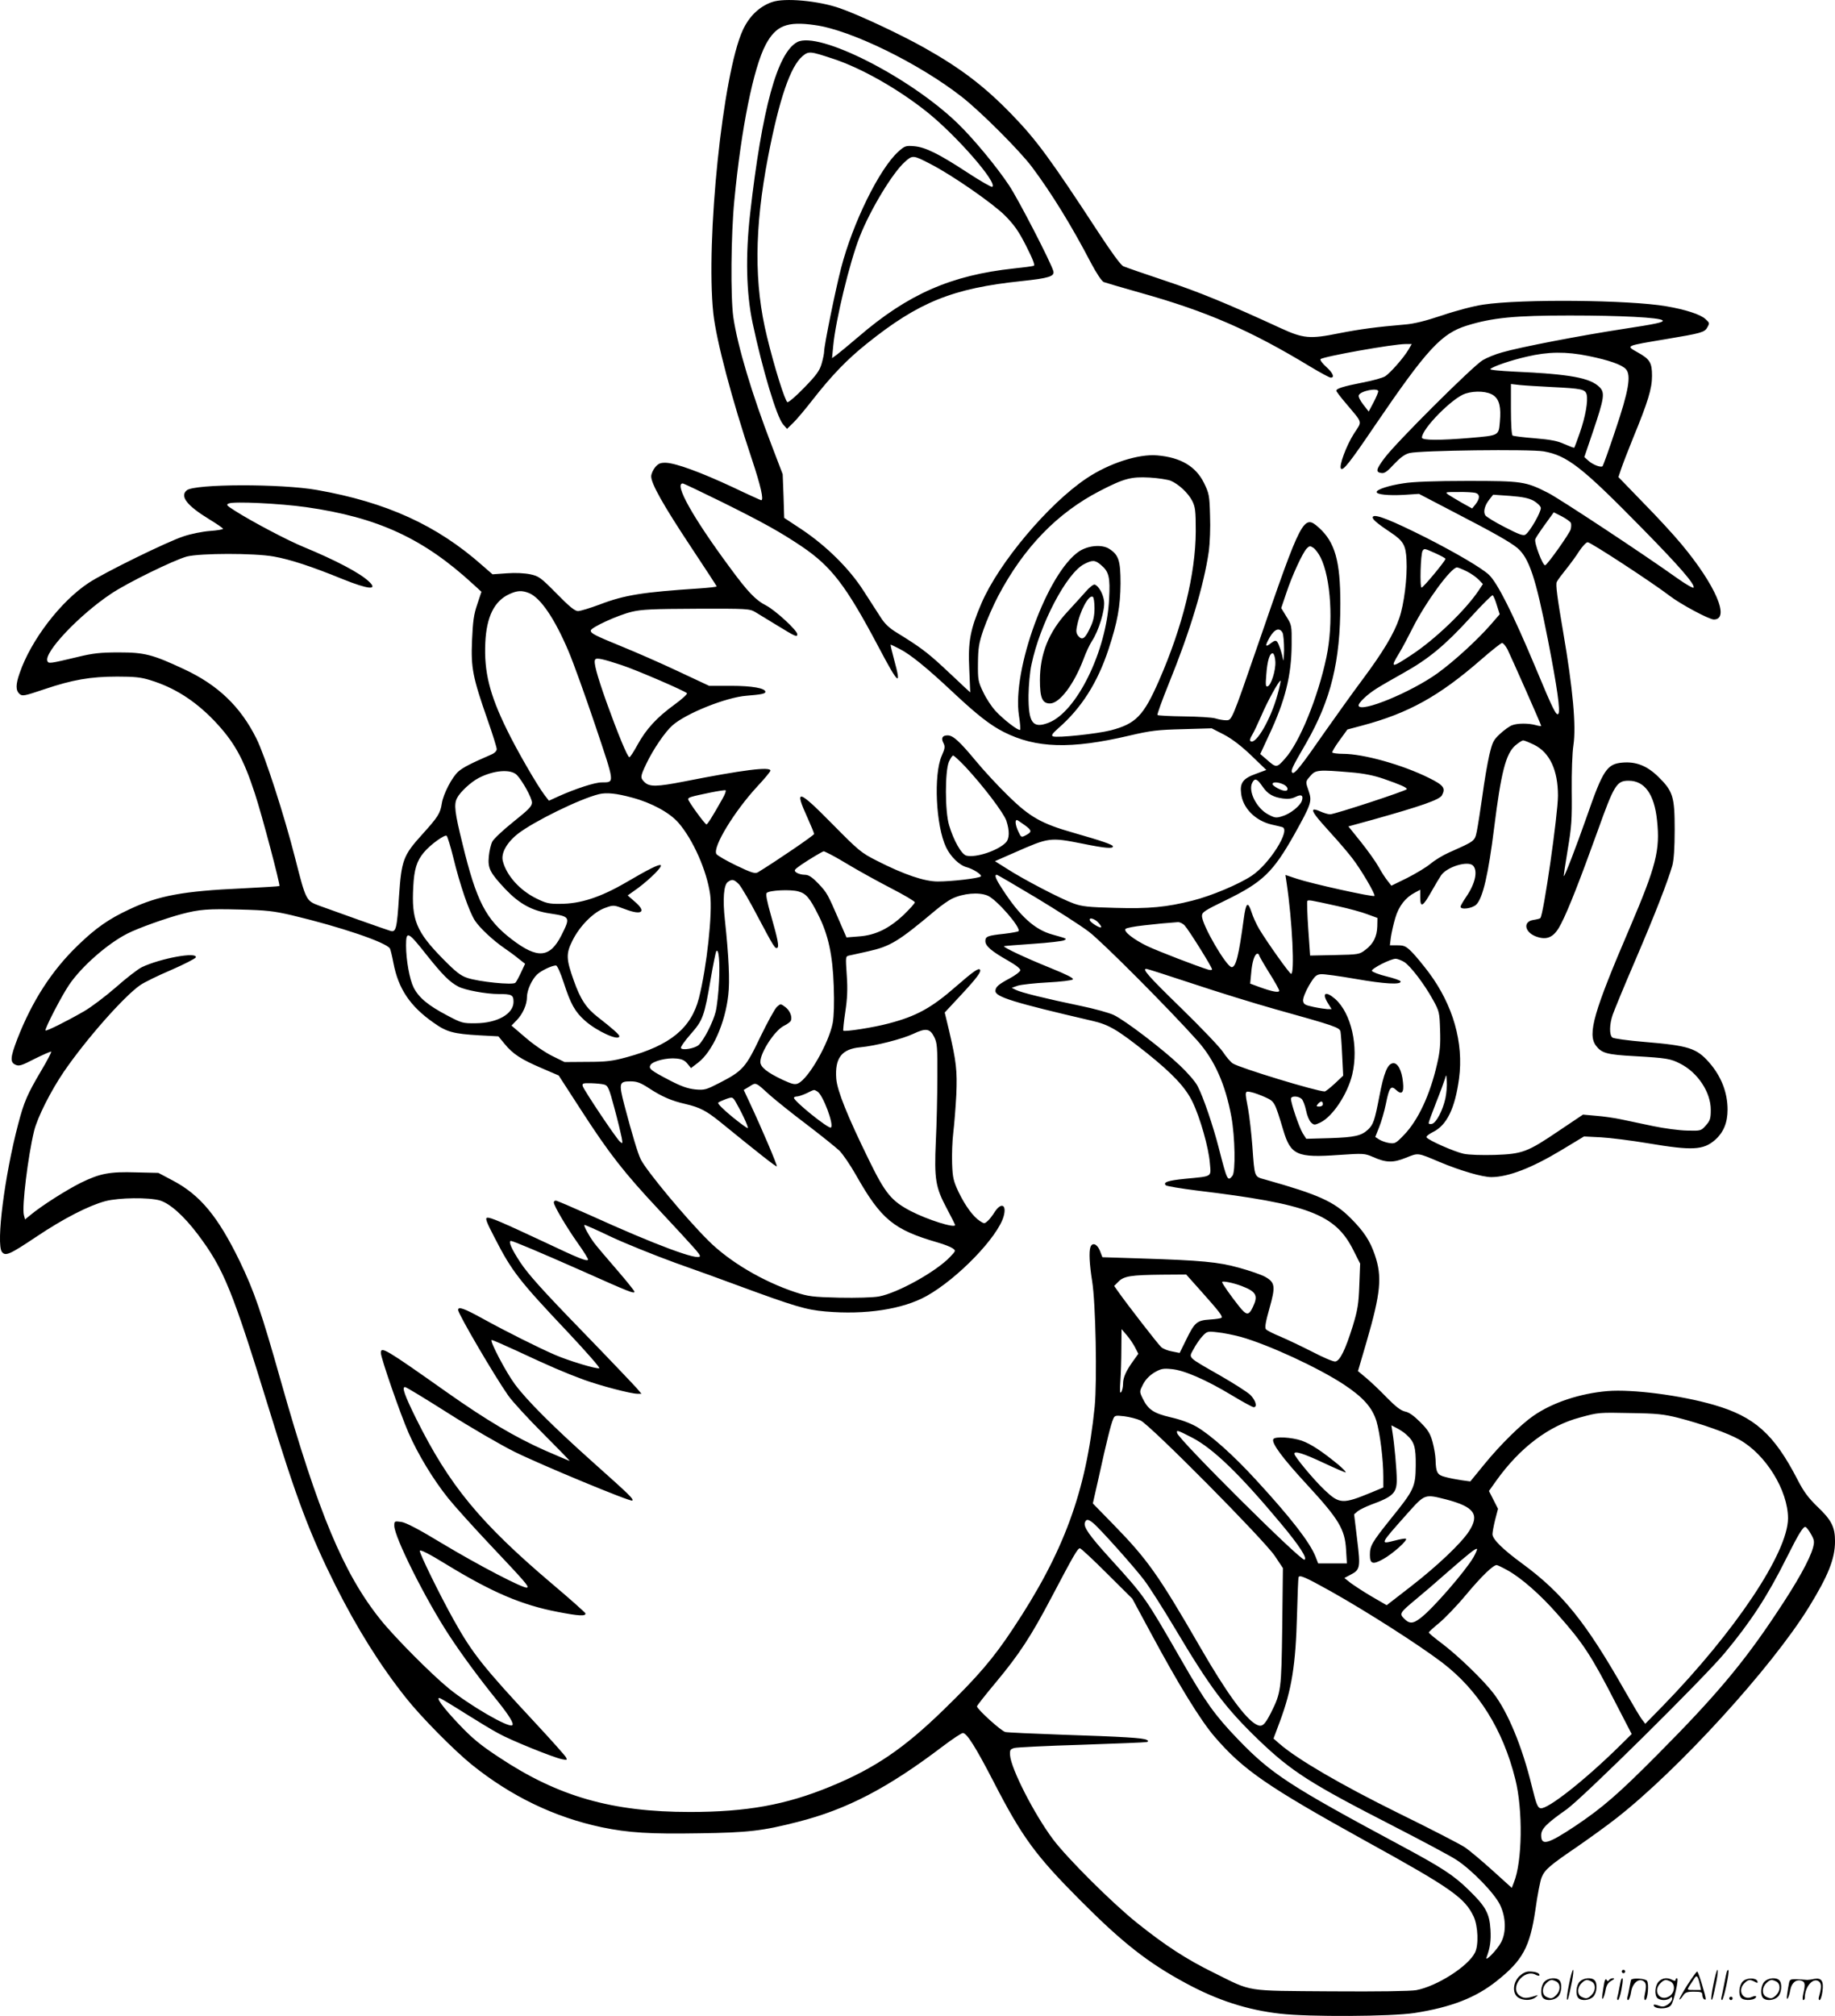
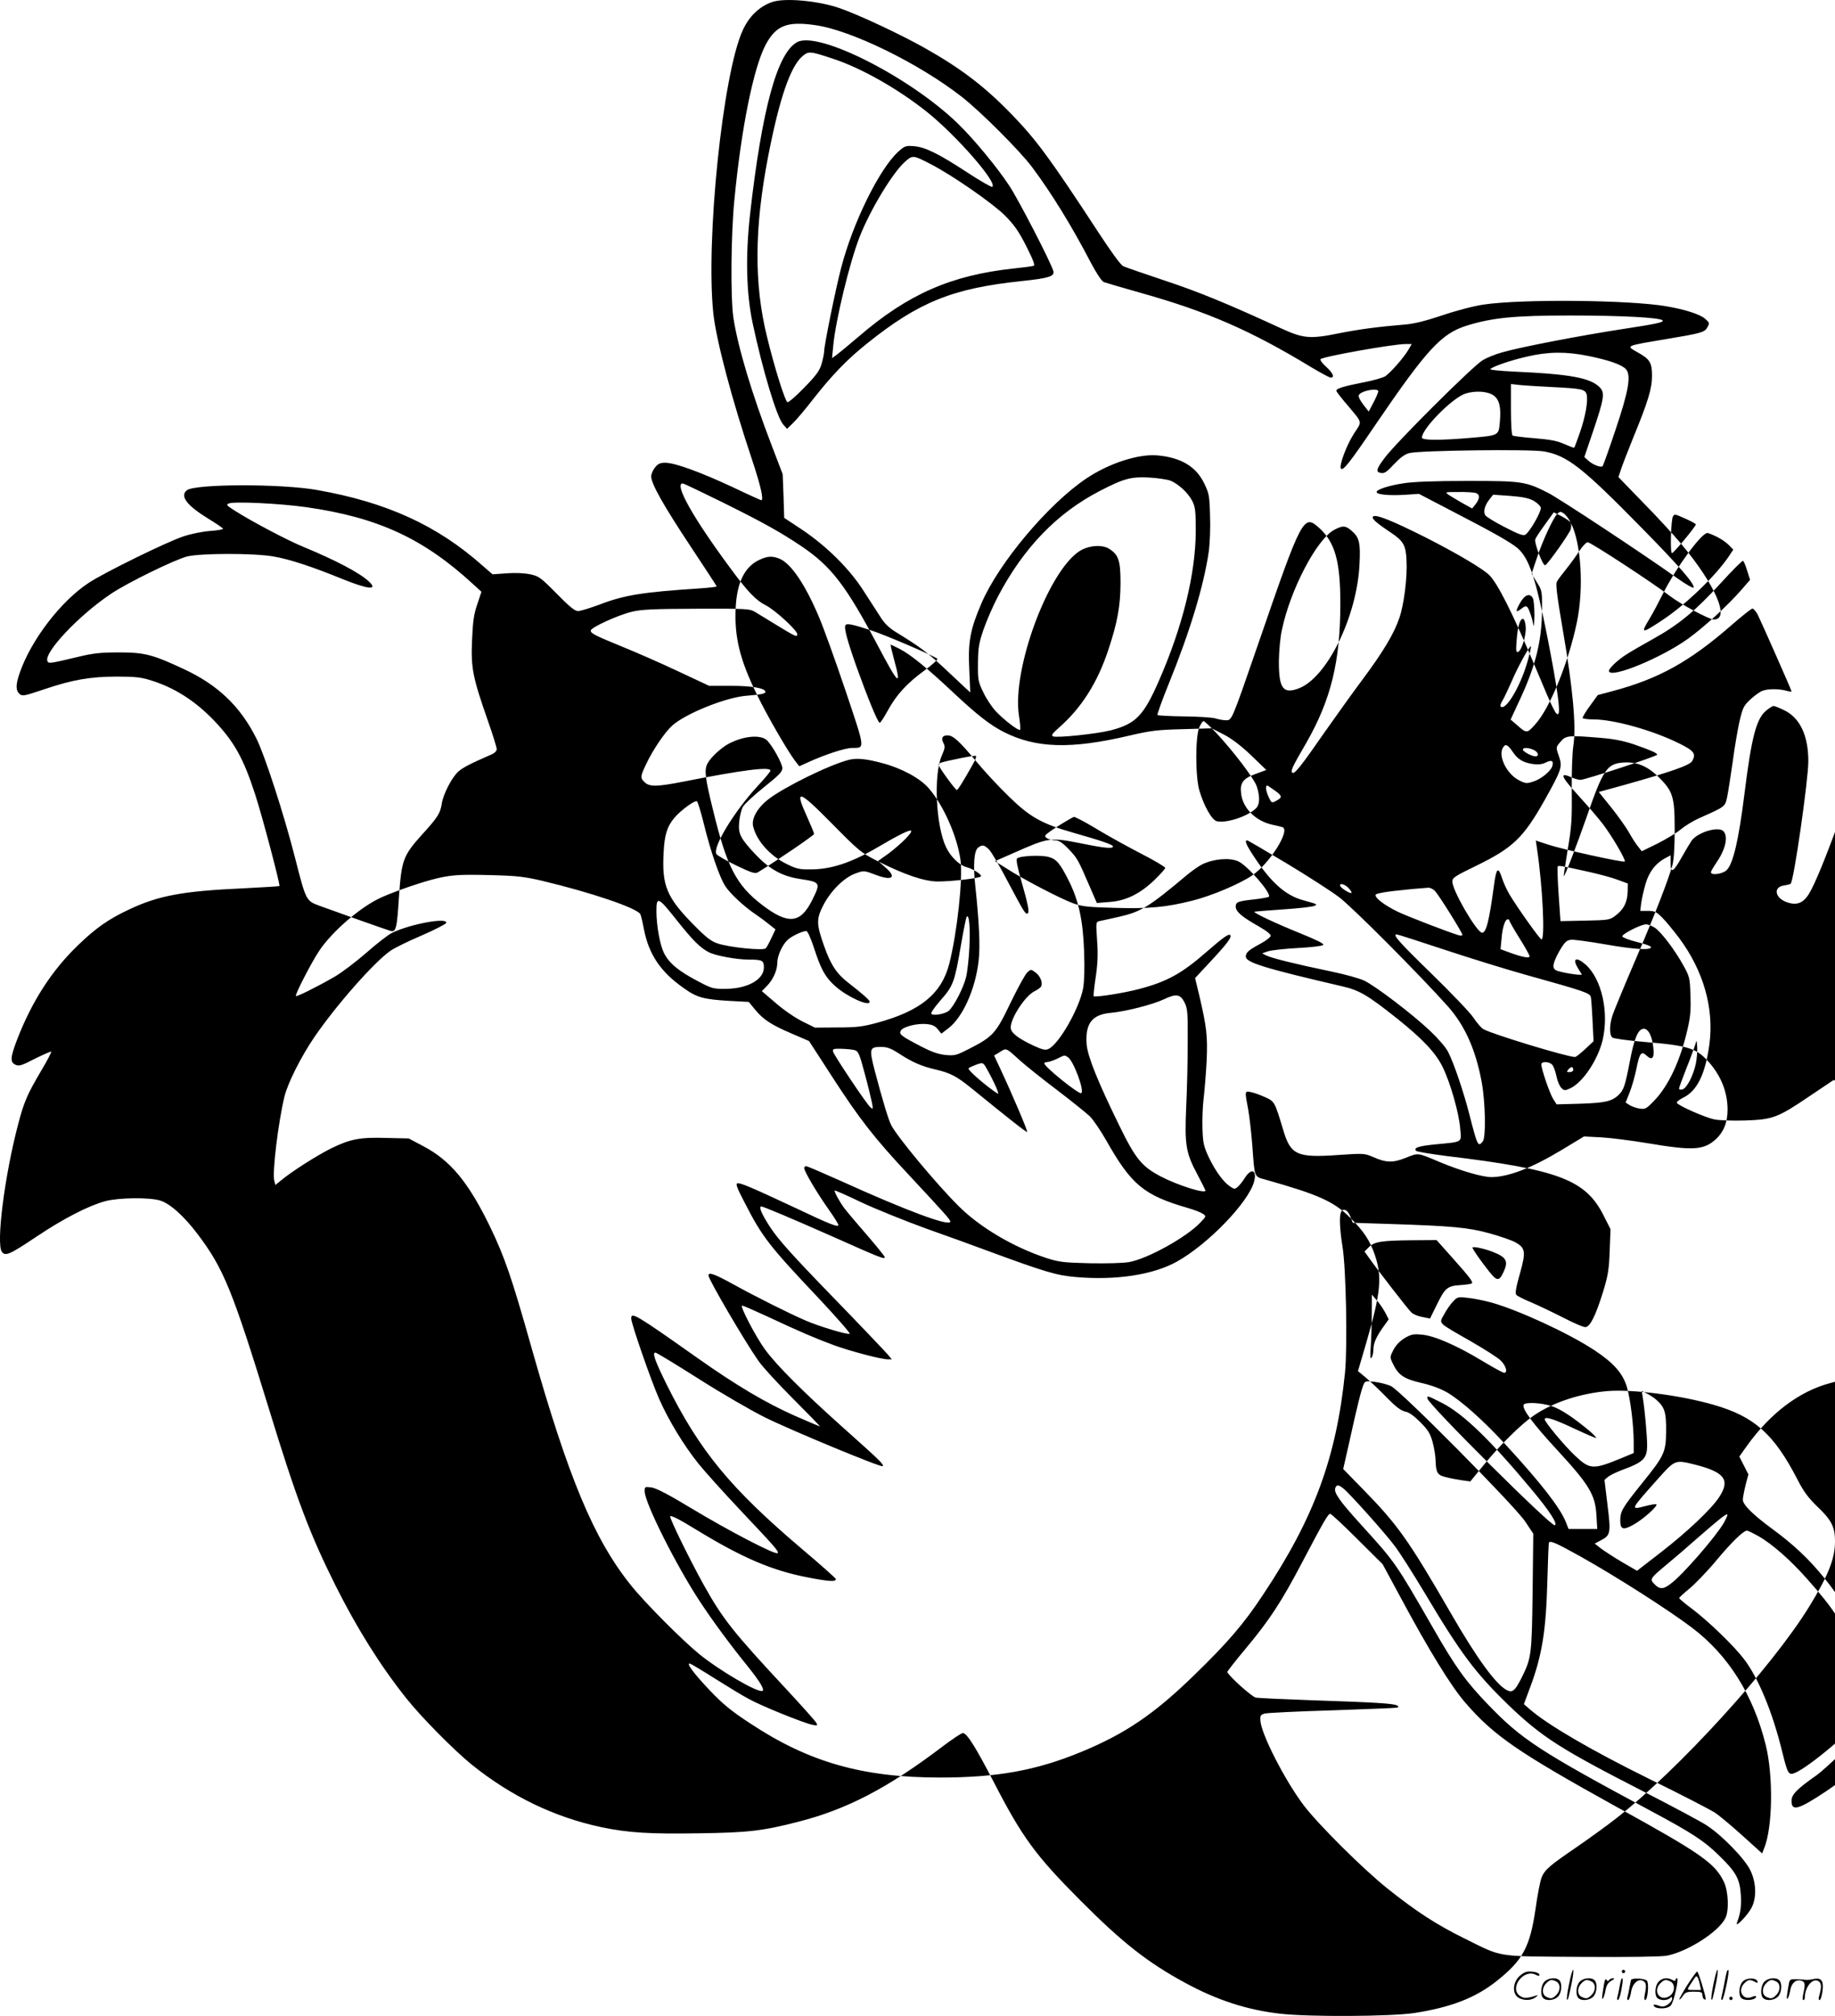
<svg xmlns="http://www.w3.org/2000/svg" version="1.0" viewBox="0 0 1092.799 1200.287" preserveAspectRatio="xMidYMid meet">
  <g transform="translate(-0.19,1200.845) scale(0.1,-0.1)" fill="#000000" stroke="none">
-     <path d="M4599 11996 c-76 -27 -136 -85 -174 -168 -119 -260 -221 -1249 -175 -1686 18 -163 111 -514 231 -872 51 -154 71 -240 54 -240 -2 0 -80 35 -172 79 -189 88 -334 141 -394 144 -34 1 -46 -4 -65 -26 -13 -16 -24 -40 -24 -55 0 -44 73 -173 236 -419 85 -128 154 -234 154 -236 0 -3 -46 -8 -102 -12 -337 -22 -447 -39 -595 -96 -57 -21 -115 -39 -129 -39 -18 0 -51 26 -127 104 -95 96 -106 104 -157 115 -34 7 -88 10 -140 6 l-85 -6 -62 54 c-269 238 -569 375 -983 448 -213 38 -730 37 -776 -2 -42 -35 1 -91 132 -171 46 -28 84 -54 84 -58 0 -4 -35 -10 -78 -13 -42 -3 -113 -17 -157 -32 -96 -31 -473 -216 -565 -277 -166 -109 -344 -341 -411 -537 -24 -68 -24 -103 -1 -124 17 -15 27 -13 149 28 166 56 273 75 433 75 102 0 142 -4 196 -21 144 -44 265 -121 380 -240 120 -126 175 -224 244 -436 42 -127 152 -544 146 -550 -2 -2 -102 -8 -222 -14 -352 -16 -498 -43 -670 -124 -123 -57 -202 -112 -308 -215 -156 -150 -273 -332 -361 -558 -42 -110 -44 -138 -11 -153 21 -10 37 -5 116 36 51 25 94 44 97 42 2 -3 -24 -54 -60 -114 -82 -139 -102 -184 -137 -318 -81 -307 -132 -711 -97 -760 21 -28 47 -16 207 91 161 108 312 185 410 211 82 21 257 23 324 4 60 -18 142 -91 226 -202 155 -206 206 -332 426 -1047 161 -526 242 -740 394 -1044 129 -257 267 -477 419 -668 89 -113 286 -312 392 -398 235 -189 492 -313 774 -373 159 -33 288 -41 581 -36 290 4 377 14 587 68 292 74 536 201 865 451 57 43 110 78 118 78 24 0 78 -87 183 -290 170 -330 249 -438 516 -706 252 -253 402 -371 628 -493 190 -103 368 -160 562 -182 170 -20 664 -17 800 4 219 34 366 91 492 192 153 122 196 200 229 425 12 87 29 173 37 191 19 46 49 71 207 179 74 51 181 128 237 172 371 290 924 896 1147 1257 115 187 156 288 156 393 0 84 -21 126 -103 204 -56 54 -83 90 -121 164 -140 271 -256 374 -498 444 -197 57 -484 94 -633 82 -164 -14 -327 -68 -441 -147 -73 -50 -197 -172 -291 -287 l-85 -104 -51 7 c-27 4 -71 12 -96 19 -50 12 -58 26 -60 105 -1 25 -9 72 -18 105 -14 50 -27 71 -73 117 -38 38 -67 59 -90 63 -26 6 -55 28 -110 84 -41 43 -97 95 -123 117 l-48 40 51 174 c85 293 94 388 49 519 -29 84 -65 139 -144 218 -99 99 -191 140 -507 229 -68 19 -64 8 -78 200 -6 77 -17 175 -25 219 -21 110 -21 110 17 102 17 -3 55 -17 84 -30 57 -26 57 -27 108 -196 44 -149 82 -166 332 -148 145 10 153 9 200 -11 80 -36 121 -37 198 -6 76 30 66 32 201 -25 127 -53 255 -90 309 -90 102 1 239 54 417 161 l134 81 100 -5 c55 -3 183 -19 284 -36 261 -44 327 -40 396 20 51 45 75 103 75 181 0 102 -38 199 -110 281 -75 85 -122 100 -386 122 -97 8 -183 20 -190 26 -19 15 -18 78 2 136 9 26 69 172 134 323 118 275 194 471 221 565 9 34 14 103 14 215 0 196 -10 228 -99 315 -66 64 -131 90 -212 83 -92 -8 -116 -43 -213 -323 -62 -177 -132 -358 -136 -353 -2 2 9 73 23 158 23 136 26 179 24 350 -1 113 3 227 10 272 17 113 -3 335 -61 673 -35 204 -46 285 -38 299 5 11 30 44 55 75 25 31 61 80 79 109 19 28 41 52 50 52 18 0 388 -242 488 -319 65 -50 235 -141 263 -141 99 0 10 206 -194 450 -43 52 -145 163 -227 246 l-147 152 16 48 c9 27 41 110 71 184 89 216 113 295 113 370 0 80 -12 100 -88 142 -68 39 -75 36 175 78 204 34 227 40 242 69 15 26 14 27 -11 50 -28 27 -120 57 -233 76 -219 38 -864 44 -1089 10 -56 -8 -163 -36 -245 -64 -102 -34 -170 -51 -226 -55 -163 -14 -263 -27 -390 -52 -172 -35 -212 -31 -345 30 -317 146 -487 216 -689 283 -123 41 -235 80 -249 86 -16 7 -71 83 -149 202 -287 439 -369 550 -513 699 -165 171 -308 279 -525 401 -145 81 -386 194 -500 234 -127 45 -332 64 -406 37z m256 -137 c214 -29 622 -229 877 -429 112 -88 341 -317 415 -415 116 -155 237 -351 353 -574 32 -60 63 -107 75 -112 11 -4 109 -33 219 -64 396 -111 656 -224 1015 -442 57 -34 110 -63 118 -63 25 0 13 28 -28 65 -23 20 -37 41 -33 45 17 16 433 90 506 90 l37 0 -19 -33 c-28 -48 -109 -140 -139 -159 -14 -9 -74 -26 -133 -37 -117 -23 -158 -36 -158 -49 0 -4 26 -39 58 -76 102 -122 97 -102 48 -178 -46 -71 -92 -196 -78 -210 13 -13 51 34 202 257 310 455 396 548 548 595 151 47 286 60 612 60 306 0 536 -12 553 -29 11 -11 -42 -22 -233 -51 -248 -38 -615 -108 -724 -140 -37 -10 -89 -31 -114 -46 -57 -33 -518 -492 -585 -583 -51 -68 -54 -84 -18 -89 18 -3 36 10 75 53 38 40 64 59 92 66 64 16 717 24 799 10 140 -25 226 -91 585 -457 223 -227 315 -333 308 -354 -2 -6 -46 19 -98 56 -203 145 -705 476 -769 508 -134 68 -154 71 -481 71 -193 0 -324 -5 -379 -14 -88 -13 -161 -37 -161 -52 0 -15 70 -22 162 -17 l90 6 211 -110 c238 -123 332 -177 375 -212 70 -60 109 -175 182 -546 55 -282 76 -428 62 -442 -12 -12 -30 22 -134 272 -136 325 -229 510 -280 557 -43 40 -196 130 -375 221 -203 102 -299 140 -314 125 -11 -11 15 -35 105 -95 75 -50 90 -76 94 -163 6 -103 -15 -267 -43 -347 -31 -92 -97 -202 -220 -367 -57 -76 -156 -215 -221 -307 -145 -209 -184 -258 -196 -246 -11 11 -2 31 83 177 147 257 203 484 203 830 0 253 -32 365 -127 451 -92 83 -102 64 -362 -691 -160 -464 -157 -455 -192 -455 -16 0 -44 5 -63 11 -19 6 -103 11 -187 12 -83 1 -154 5 -158 8 -3 4 28 90 69 191 124 305 208 582 237 786 6 45 10 140 7 211 -3 120 -6 132 -36 194 -49 99 -139 152 -278 164 -112 10 -288 -47 -422 -137 -227 -152 -522 -503 -625 -743 -67 -155 -81 -230 -73 -391 l6 -140 -33 30 c-17 17 -76 71 -130 122 -95 88 -143 123 -275 204 -43 26 -71 52 -95 90 -19 29 -65 100 -102 158 -84 132 -221 267 -367 365 l-106 70 -4 130 -5 130 -65 170 c-119 309 -204 594 -229 765 -17 120 -14 492 6 695 41 429 114 790 187 928 61 113 126 140 293 116z m4606 -1970 c123 -25 200 -52 224 -79 32 -36 16 -130 -63 -363 -38 -115 -73 -211 -76 -214 -9 -10 -55 7 -82 30 l-27 24 52 153 c66 196 72 230 39 263 -56 56 -176 78 -511 93 -82 4 -145 10 -140 15 17 16 121 52 218 74 127 30 233 31 366 4z m-218 -185 c180 -9 199 -13 208 -45 9 -37 -7 -131 -41 -228 -16 -46 -31 -86 -33 -88 -2 -2 -28 8 -58 21 -41 19 -82 27 -177 35 -67 5 -127 13 -132 16 -6 4 -10 68 -10 157 l0 150 53 -6 c28 -3 114 -8 190 -12z m-1033 -26 c-1 -7 -13 -37 -29 -67 l-28 -53 -32 41 c-18 23 -31 48 -27 56 9 26 116 47 116 23z m688 -25 c33 -25 44 -69 36 -156 -7 -83 -4 -81 -178 -96 -179 -15 -286 -15 -286 2 0 53 183 238 259 262 59 19 135 14 169 -12z m-1924 -507 c47 -20 104 -73 128 -120 18 -36 21 -58 21 -181 -1 -253 -78 -567 -219 -889 -92 -210 -138 -257 -287 -296 -83 -21 -318 -46 -344 -36 -12 5 -5 16 32 49 137 119 233 271 298 468 54 163 71 258 72 394 0 135 -11 170 -68 206 -43 27 -124 20 -178 -15 -188 -125 -401 -706 -359 -978 7 -43 10 -81 7 -85 -9 -8 -98 60 -146 112 -24 26 -57 76 -74 113 -30 62 -32 74 -31 172 1 91 5 118 33 200 18 52 57 142 87 199 153 290 352 495 605 626 145 75 187 86 297 80 52 -3 108 -12 126 -19z m-2676 -125 c252 -125 350 -180 477 -265 179 -121 265 -234 457 -596 121 -230 141 -247 94 -77 -13 48 -22 87 -20 87 3 0 26 -11 53 -25 64 -32 167 -116 321 -261 141 -132 219 -193 300 -234 192 -97 399 -103 745 -22 132 31 170 35 322 39 l171 5 74 -38 c49 -26 102 -67 162 -124 l89 -86 -62 -23 c-76 -27 -96 -54 -88 -116 9 -87 84 -163 182 -186 28 -6 56 -13 63 -15 53 -14 -75 -219 -182 -290 -77 -51 -241 -120 -353 -148 -155 -39 -257 -49 -462 -43 -157 4 -195 8 -245 26 -74 26 -306 147 -399 208 l-70 44 114 50 c209 92 212 93 409 54 133 -27 180 -31 180 -16 0 10 -67 33 -235 81 -190 54 -259 93 -386 217 -61 59 -149 154 -195 210 -98 118 -136 153 -169 153 -31 0 -40 -16 -25 -45 11 -21 10 -32 -10 -77 -49 -112 -35 -416 26 -544 27 -57 80 -108 123 -119 38 -10 94 -46 84 -55 -11 -11 -173 -30 -256 -30 -80 0 -201 41 -362 123 -95 48 -108 59 -267 220 -204 207 -228 213 -147 36 21 -47 39 -90 39 -96 0 -8 -220 -158 -334 -228 -17 -10 -37 -4 -129 40 -60 29 -114 60 -119 69 -23 41 108 255 244 402 43 46 78 88 78 94 0 25 -161 5 -516 -65 -159 -31 -203 -32 -232 -5 -28 27 -28 33 8 109 41 87 113 192 156 230 81 72 321 168 442 177 86 7 112 12 112 23 0 22 -80 36 -205 36 l-130 0 -190 89 c-104 49 -251 113 -325 143 -166 68 -190 80 -190 97 0 18 161 92 245 112 58 14 125 17 385 18 303 1 316 0 350 -20 19 -12 77 -47 128 -78 111 -68 122 -73 122 -54 0 23 -130 142 -185 171 -63 32 -110 81 -217 227 -222 300 -333 500 -280 500 5 0 108 -49 230 -109z m4490 53 c28 -8 28 -33 2 -67 l-21 -26 -58 32 c-31 18 -68 40 -82 49 -23 17 -22 17 56 17 44 1 90 -2 103 -5z m347 -47 c22 -13 41 -31 43 -42 3 -23 -66 -144 -92 -160 -13 -8 -40 2 -123 45 -59 30 -111 62 -116 71 -13 21 -3 59 25 94 l22 28 100 -7 c76 -6 111 -13 141 -29z m-7311 -38 c429 -61 701 -187 998 -461 l47 -43 -25 -75 c-21 -61 -26 -102 -31 -215 -7 -164 4 -219 93 -474 30 -85 54 -163 54 -173 0 -11 -13 -24 -32 -32 -122 -53 -167 -76 -195 -100 -38 -32 -91 -134 -100 -191 -9 -59 -22 -80 -117 -185 -113 -125 -123 -152 -138 -369 -12 -192 -18 -215 -51 -205 -22 6 -343 120 -424 150 -78 29 -79 30 -143 281 -65 257 -182 617 -231 714 -95 191 -230 320 -433 414 -186 87 -234 99 -386 99 -110 0 -155 -5 -245 -27 -168 -40 -174 -41 -181 -24 -20 52 190 274 379 400 96 65 377 202 452 222 80 20 399 21 517 0 96 -17 223 -58 409 -134 156 -63 215 -68 157 -14 -54 51 -200 127 -386 204 -94 38 -312 153 -412 217 -49 31 -53 36 -35 43 31 13 304 0 459 -22z m7533 -94 c3 -8 2 -25 -1 -38 -7 -25 -137 -209 -152 -214 -14 -5 -67 135 -59 155 3 9 29 48 58 88 l52 72 48 -24 c26 -14 50 -31 54 -39z m-1491 -205 c62 -123 78 -392 35 -595 -50 -238 -160 -508 -247 -604 -50 -56 -51 -56 -113 -1 l-34 29 51 110 c98 208 135 358 136 542 1 113 0 117 -31 166 l-31 51 30 89 c35 106 98 241 122 266 16 16 21 16 39 4 12 -8 31 -33 43 -57z m685 24 c33 -15 59 -29 59 -33 0 -12 -132 -171 -142 -171 -12 0 -6 200 6 219 10 15 10 15 77 -15z m-1993 -69 c48 -40 56 -72 49 -203 -15 -309 -193 -673 -361 -737 -94 -36 -120 -1 -119 164 1 58 8 141 18 184 50 240 208 541 312 596 50 26 66 26 101 -4z m2180 -39 c26 -13 58 -36 71 -50 l24 -25 -25 -38 c-78 -117 -261 -293 -402 -385 -120 -79 -126 -78 -72 11 19 31 55 99 81 151 77 153 228 360 264 360 6 0 33 -11 59 -24z m-5585 -129 c69 -29 153 -153 235 -347 27 -63 98 -260 158 -438 119 -355 118 -341 39 -342 -41 0 -157 -38 -257 -83 l-57 -26 -25 32 c-45 59 -167 270 -226 392 -103 210 -136 344 -128 517 7 153 53 248 143 289 48 22 75 23 118 6z m5763 -72 l17 -54 -52 -60 c-81 -93 -220 -220 -318 -291 -159 -114 -456 -236 -470 -194 -5 15 51 68 107 103 25 16 96 57 157 91 153 85 251 167 401 331 69 76 129 136 133 133 5 -2 16 -29 25 -59z m-1276 -164 c5 -11 9 -57 9 -103 -1 -46 -4 -72 -6 -58 -6 39 -25 94 -35 107 -8 10 -16 8 -36 -7 -36 -29 -38 -18 -8 35 29 49 58 59 76 26z m1339 -98 c24 -49 201 -449 201 -456 0 -3 -15 -1 -32 4 -43 12 -110 12 -142 -1 -14 -5 -46 -28 -70 -50 -41 -38 -46 -49 -65 -128 -11 -48 -30 -157 -41 -242 -12 -85 -27 -180 -33 -210 -13 -61 -10 -58 -167 -128 -36 -16 -85 -46 -110 -67 -25 -21 -87 -58 -138 -84 l-94 -46 -21 27 c-12 14 -37 52 -55 85 -18 32 -66 99 -106 149 l-74 92 149 41 c285 80 394 118 408 144 23 43 11 60 -78 104 -157 78 -389 143 -510 143 -33 0 -62 4 -65 8 -2 4 17 37 43 72 l47 65 90 24 c273 73 456 174 705 391 63 55 120 100 126 100 7 0 21 -17 32 -37z m-1382 -74 c3 -51 -25 -141 -46 -147 -12 -4 -13 8 -8 69 6 84 21 133 40 127 6 -3 13 -24 14 -49z m-3892 -21 c90 -30 373 -152 388 -167 4 -4 -30 -36 -76 -69 -104 -76 -167 -144 -219 -239 -22 -40 -43 -73 -48 -73 -11 0 -69 141 -136 327 -58 164 -78 238 -68 254 7 13 44 5 159 -33z m3905 -175 c-39 -144 -127 -298 -160 -278 -7 4 -4 17 9 38 11 18 35 70 55 115 34 81 107 214 114 207 2 -2 -6 -39 -18 -82z m1528 -299 c93 -46 142 -151 142 -303 0 -111 -86 -711 -105 -729 -2 -3 -22 -8 -42 -11 -67 -11 -49 -80 27 -102 62 -19 101 4 139 80 43 83 114 265 217 551 99 277 114 300 185 300 95 0 153 -80 169 -236 19 -178 -5 -271 -162 -639 -215 -501 -253 -633 -202 -702 34 -45 64 -54 232 -63 190 -11 213 -15 271 -45 104 -53 181 -170 181 -274 0 -53 -4 -65 -29 -93 -29 -33 -30 -33 -113 -31 -46 1 -137 13 -203 27 -66 14 -151 32 -190 40 -38 8 -105 18 -148 21 l-78 7 -143 -96 c-189 -128 -217 -138 -382 -144 -78 -2 -152 0 -186 7 -55 12 -210 80 -221 98 -3 5 14 19 38 31 83 40 132 141 156 319 28 213 -35 436 -180 631 -34 45 -79 100 -101 122 -35 35 -46 40 -86 40 l-45 0 6 48 c4 26 15 77 26 114 21 72 61 123 119 153 l30 16 0 -47 c0 -63 16 -54 67 37 23 41 49 84 58 97 36 50 158 87 189 57 30 -31 14 -106 -39 -184 -19 -28 -35 -55 -35 -61 0 -20 70 -11 94 13 39 39 72 183 106 457 41 328 69 440 126 490 19 16 40 30 47 30 7 0 36 -12 65 -26z m-3387 -131 c107 -115 227 -273 244 -321 20 -61 19 -108 -4 -131 -48 -48 -178 -91 -234 -77 -29 7 -76 90 -103 181 -25 82 -25 322 -1 378 9 20 20 37 25 37 5 0 38 -30 73 -67z m-2671 -49 c33 -34 90 -137 90 -164 0 -22 -20 -42 -110 -114 -60 -48 -117 -101 -126 -118 -9 -17 -18 -57 -21 -88 -7 -72 7 -98 99 -196 83 -87 158 -128 263 -144 124 -19 125 -21 70 -131 -69 -135 -142 -141 -296 -23 -154 118 -210 227 -293 569 -46 186 -52 235 -32 272 18 36 82 95 128 119 90 47 192 55 228 18z m4965 16 c76 -6 136 -18 195 -38 98 -34 140 -52 140 -62 0 -9 -430 -150 -457 -150 -12 0 -38 8 -58 17 -19 9 -38 14 -41 10 -10 -9 14 -41 106 -142 45 -49 101 -115 124 -145 53 -68 141 -218 133 -226 -8 -8 -375 73 -461 102 l-69 23 7 -47 c34 -227 49 -542 27 -542 -9 0 -138 181 -189 265 -17 28 -38 74 -47 103 -22 67 -33 57 -46 -39 -30 -222 -47 -289 -72 -289 -31 1 -177 251 -177 305 0 22 15 32 143 94 219 107 280 166 407 391 101 181 106 197 86 257 -20 59 -21 56 10 92 30 36 49 37 239 21z m-524 -85 c30 -44 62 -63 122 -71 30 -4 53 -1 75 10 34 17 47 9 37 -23 -9 -30 -70 -79 -116 -92 -37 -12 -45 -11 -86 11 -69 37 -120 140 -93 189 15 29 29 23 61 -24z m124 13 c27 -12 34 -38 10 -38 -22 0 -75 29 -75 40 0 14 33 13 65 -2z m-3341 -86 c-60 -107 -89 -152 -95 -152 -9 0 -109 138 -109 150 0 11 18 16 135 40 44 9 84 15 88 13 4 -3 -4 -26 -19 -51z m-536 7 c113 -30 222 -89 274 -149 87 -100 169 -285 189 -427 15 -111 -20 -433 -67 -618 -46 -178 -171 -281 -429 -351 -85 -23 -121 -28 -235 -28 l-136 -1 -75 37 c-42 21 -111 68 -158 109 l-83 71 31 32 c36 37 61 93 61 138 0 41 30 106 61 135 25 23 88 53 112 53 7 0 26 -41 46 -102 41 -127 67 -174 127 -227 72 -64 204 -123 204 -92 0 10 -41 46 -127 113 -69 53 -105 107 -144 218 -46 129 -47 160 -8 238 43 87 126 171 195 195 50 18 50 18 119 -8 102 -39 129 -15 55 47 l-40 35 63 45 c74 56 143 125 134 135 -9 8 -73 -24 -206 -102 -153 -89 -272 -128 -393 -128 -66 -1 -85 4 -140 31 -101 49 -181 139 -202 225 -11 46 24 109 90 161 94 73 368 208 483 236 45 11 104 5 199 -21z m2340 -166 c39 -29 40 -38 4 -57 -28 -15 -29 -14 -45 20 -20 42 -23 78 -4 68 6 -4 27 -18 45 -31z m-3407 -189 c41 -168 95 -325 130 -378 30 -45 111 -120 179 -166 19 -13 54 -38 77 -57 l42 -33 -24 -51 c-13 -28 -28 -56 -34 -62 -15 -15 -218 6 -286 29 -40 13 -69 36 -145 113 -160 163 -188 232 -177 430 5 103 21 154 63 204 40 48 126 109 136 99 5 -5 23 -63 39 -128z m2249 16 c22 -11 79 -44 127 -73 49 -29 152 -86 231 -127 78 -40 142 -78 142 -84 0 -6 -29 -38 -65 -73 -86 -82 -169 -123 -267 -130 l-75 -6 -43 99 c-70 162 -73 167 -125 222 -39 40 -58 52 -81 52 -17 0 -38 6 -49 13 -17 13 -15 16 29 47 44 30 127 80 134 80 1 0 21 -9 42 -20z m1223 -257 c126 -76 266 -166 312 -201 77 -57 480 -462 648 -650 102 -115 166 -258 202 -452 22 -121 26 -330 6 -353 -28 -34 -31 -28 -80 163 -34 133 -92 304 -126 370 -13 27 -61 82 -110 128 -104 98 -320 263 -390 297 -27 13 -117 38 -200 55 -198 41 -354 79 -384 95 l-24 12 37 13 c20 6 100 15 177 19 77 4 144 12 150 18 7 7 -37 29 -133 68 -144 58 -283 123 -277 130 2 1 80 8 173 14 93 6 176 16 185 21 18 10 20 9 -69 34 -106 29 -194 109 -297 268 -42 64 -51 88 -35 88 4 0 110 -62 235 -137z m-1770 80 c14 -16 65 -102 112 -193 95 -179 103 -192 116 -185 11 8 4 48 -38 194 -24 84 -32 126 -25 133 16 16 141 22 188 9 46 -12 68 -38 120 -142 59 -117 85 -239 91 -421 4 -103 1 -180 -6 -220 -23 -120 -144 -332 -206 -360 -19 -9 -35 -5 -92 21 -93 44 -133 76 -133 107 0 56 85 186 139 214 21 10 41 25 43 32 9 24 -7 61 -34 81 -27 20 -28 20 -49 1 -12 -10 -56 -91 -99 -179 -87 -183 -105 -203 -243 -274 -80 -41 -89 -44 -145 -39 -45 5 -82 18 -148 52 -119 62 -131 72 -118 94 15 23 98 44 154 38 33 -3 50 -11 66 -31 l21 -26 43 33 c85 66 160 233 179 402 10 83 3 232 -20 445 -14 127 -7 210 17 228 26 19 37 16 67 -14z m1480 -67 c54 -22 203 -194 184 -212 -3 -3 -40 -10 -82 -15 -103 -11 -115 -16 -115 -44 0 -29 36 -60 135 -116 49 -28 75 -49 73 -58 -2 -9 -29 -29 -60 -46 -71 -38 -88 -53 -88 -77 0 -35 109 -69 574 -177 102 -23 152 -53 326 -191 155 -124 233 -207 274 -293 45 -93 96 -272 103 -364 7 -84 19 -77 -147 -93 -103 -10 -134 -21 -115 -39 6 -5 89 -19 185 -31 664 -80 824 -141 931 -354 l41 -81 -5 -130 c-4 -112 -10 -146 -39 -242 -44 -141 -76 -207 -104 -211 -11 -2 -72 24 -135 57 -63 32 -149 73 -191 91 -42 17 -81 37 -87 44 -8 9 -2 44 21 125 37 131 34 154 -27 188 -22 12 -91 36 -153 53 -126 35 -223 44 -596 56 l-219 7 -15 39 c-16 40 -45 51 -56 22 -10 -27 -6 -104 10 -204 21 -129 30 -589 15 -747 -51 -506 -184 -868 -488 -1324 -114 -173 -210 -285 -410 -479 -237 -231 -411 -350 -677 -459 -265 -109 -497 -151 -836 -151 -462 0 -783 91 -1134 324 -113 74 -162 115 -239 196 -98 103 -146 169 -114 157 8 -3 75 -43 149 -90 73 -46 162 -100 198 -119 73 -41 328 -144 379 -154 31 -6 32 -5 23 12 -6 11 -88 103 -182 204 -311 334 -375 414 -487 615 -83 149 -204 396 -201 410 2 9 56 -18 158 -81 272 -166 449 -242 664 -283 124 -24 169 -27 164 -8 -3 6 -92 86 -199 176 -429 364 -611 585 -809 983 -69 140 -86 188 -66 188 7 0 122 -70 256 -155 135 -86 313 -189 395 -230 160 -79 693 -300 702 -291 10 9 -14 32 -237 231 -237 212 -392 367 -462 462 -55 74 -153 263 -138 263 7 0 75 -30 153 -66 190 -89 283 -129 397 -171 100 -36 279 -83 318 -83 l24 0 -28 33 c-15 17 -163 173 -330 345 -234 241 -317 334 -364 405 -52 79 -73 127 -55 127 12 0 178 -70 422 -178 289 -129 313 -138 313 -124 0 5 -48 65 -107 133 -60 69 -120 140 -134 159 -29 39 -62 100 -57 105 2 2 73 -29 158 -70 85 -40 259 -110 385 -156 127 -45 291 -104 365 -132 347 -128 413 -147 527 -157 240 -21 461 13 603 92 186 104 425 352 459 475 19 69 -14 85 -53 26 -13 -21 -32 -46 -43 -55 -18 -16 -20 -16 -45 0 -41 27 -87 90 -127 172 -31 66 -36 86 -39 170 -2 52 1 136 7 185 6 50 14 151 18 225 6 145 0 197 -43 382 l-26 108 93 100 c98 105 128 145 116 156 -9 9 -41 -13 -142 -101 -146 -128 -236 -177 -400 -220 -89 -24 -262 -51 -271 -43 -2 3 3 53 12 113 12 78 14 137 9 209 -8 128 -10 120 22 127 16 3 62 14 104 23 134 30 180 58 404 246 32 27 75 57 95 67 68 33 161 41 213 19z m2087 -63 c63 -14 142 -35 175 -48 l60 -22 -1 -50 c-2 -61 -23 -104 -71 -140 -35 -27 -40 -28 -183 -31 l-146 -3 -11 158 c-6 87 -8 162 -6 166 5 9 11 8 183 -30z m-6230 -54 c290 -69 561 -161 584 -198 3 -5 13 -44 21 -87 29 -152 99 -257 238 -354 78 -56 118 -67 275 -76 l112 -6 37 -45 c49 -60 98 -92 220 -144 l102 -44 136 -210 c163 -252 251 -366 461 -590 217 -233 244 -263 244 -275 0 -32 -262 65 -656 244 -105 47 -196 86 -202 86 -7 0 -12 -5 -12 -11 0 -20 78 -151 144 -244 35 -49 62 -93 60 -97 -7 -11 -55 8 -249 100 -263 123 -334 154 -352 150 -13 -2 -4 -26 44 -118 103 -201 144 -254 438 -565 108 -115 192 -211 186 -213 -17 -6 -185 45 -265 80 -99 43 -289 138 -427 214 -114 63 -149 75 -149 53 0 -23 216 -392 298 -509 25 -36 119 -138 208 -227 90 -90 161 -163 158 -163 -2 0 -69 29 -148 63 -177 79 -345 178 -586 348 -365 258 -390 272 -390 232 0 -30 116 -364 165 -476 56 -128 147 -278 236 -389 37 -46 145 -166 241 -268 219 -232 241 -257 229 -264 -16 -10 -292 134 -508 264 -140 85 -214 123 -242 127 -40 5 -41 5 -41 -23 0 -67 186 -438 327 -653 78 -119 183 -261 290 -393 68 -85 98 -134 85 -142 -24 -15 -254 119 -377 219 -103 84 -324 306 -407 410 -220 274 -371 635 -592 1415 -119 422 -160 539 -247 720 -129 265 -235 394 -399 480 l-85 45 -131 3 c-160 5 -216 -6 -331 -62 -84 -42 -233 -136 -300 -192 l-32 -26 -7 27 c-12 50 24 347 61 500 20 81 100 239 177 352 132 193 359 450 455 516 23 16 106 57 184 90 78 34 144 68 147 75 11 35 -209 -5 -321 -58 -23 -11 -93 -65 -155 -120 -62 -54 -148 -119 -190 -143 -106 -61 -223 -119 -229 -114 -7 7 95 205 140 271 74 110 231 247 348 306 62 32 228 91 322 116 106 28 156 32 347 27 160 -4 202 -9 310 -34z m4798 -39 c12 -12 22 -26 22 -31 0 -13 -63 25 -68 40 -6 18 23 12 46 -9z m519 -22 c25 -27 163 -248 163 -261 0 -5 -10 -5 -22 -2 -66 20 -302 111 -363 140 -83 40 -145 89 -130 103 6 6 55 15 110 21 89 10 121 13 201 19 11 1 30 -8 41 -20z m-4514 -176 c96 -120 137 -161 189 -188 40 -21 166 -44 238 -44 80 0 90 -5 90 -47 0 -71 -96 -126 -225 -127 -77 -1 -84 1 -171 47 -112 59 -168 105 -199 166 -24 48 -45 164 -45 250 0 90 11 85 123 -57z m1741 -157 c-3 -66 -12 -147 -20 -180 -16 -64 -70 -169 -102 -199 -23 -20 -96 -33 -105 -18 -4 5 22 42 57 82 74 84 82 105 121 334 14 82 29 154 32 160 15 23 23 -64 17 -179z m3216 157 c0 -5 27 -52 60 -105 33 -52 60 -101 60 -107 0 -14 -42 -6 -119 22 l-54 20 6 62 c5 67 21 116 37 116 5 0 10 -4 10 -8z m864 -41 c38 -24 121 -133 172 -226 37 -67 39 -75 42 -178 3 -86 0 -128 -18 -204 -42 -184 -113 -335 -197 -422 -48 -50 -54 -53 -88 -48 -21 3 -47 13 -60 21 l-23 15 23 58 c13 32 31 94 40 138 20 100 30 113 61 84 34 -32 48 -16 41 46 -7 72 -32 117 -60 113 -32 -4 -54 -57 -81 -199 -28 -145 -36 -166 -67 -196 -40 -37 -79 -46 -226 -51 l-142 -4 -21 33 c-21 34 -70 178 -70 205 0 19 44 18 64 -1 8 -8 20 -39 26 -69 6 -30 19 -61 30 -71 17 -16 21 -16 55 0 73 35 162 169 190 286 39 167 -6 365 -102 450 -58 50 -81 35 -42 -27 l21 -34 -24 0 c-13 1 -50 6 -83 13 -52 11 -60 16 -63 37 -1 15 13 52 35 90 33 56 43 65 70 68 17 2 110 -11 208 -28 171 -30 272 -36 268 -15 -1 6 -39 19 -84 30 -45 11 -84 26 -87 33 -4 13 111 72 142 72 10 0 33 -9 50 -19z m-1257 -130 c147 -49 367 -117 488 -151 355 -99 385 -109 390 -134 2 -11 7 -75 10 -142 l6 -120 -50 -47 c-28 -26 -55 -47 -60 -47 -47 0 -507 140 -548 167 -13 9 -39 39 -58 68 -19 29 -132 147 -250 262 -196 191 -233 233 -206 233 5 0 130 -40 278 -89z m-1542 -316 c18 -36 20 -59 19 -240 0 -110 -4 -282 -9 -382 -10 -226 -2 -274 66 -401 27 -51 49 -95 49 -97 0 -21 -162 30 -265 83 -114 60 -151 104 -248 303 -128 261 -189 412 -195 485 -9 123 32 177 144 187 88 8 250 49 317 81 72 34 97 31 122 -19z m3045 -365 c-16 -73 -54 -146 -80 -153 -11 -3 -20 -1 -20 5 0 5 20 60 44 121 25 62 48 126 53 142 8 29 8 28 11 -15 2 -25 -2 -70 -8 -100z m-4746 61 c79 -52 137 -77 221 -96 85 -20 123 -40 205 -106 237 -193 334 -269 338 -265 4 5 -87 220 -161 378 l-36 77 35 21 c39 25 34 27 124 -55 31 -27 127 -105 215 -171 88 -67 176 -138 196 -157 20 -20 64 -84 98 -144 150 -265 224 -326 486 -402 39 -11 79 -27 90 -35 20 -14 19 -15 -15 -51 -83 -88 -314 -216 -425 -236 -35 -6 -132 -9 -235 -7 -158 4 -183 7 -260 32 -194 64 -394 182 -520 308 -134 133 -368 415 -402 483 -17 33 -52 150 -98 324 -34 132 -31 141 38 141 36 0 58 -8 106 -39z m-264 20 c22 -6 29 -20 61 -141 20 -74 39 -153 43 -174 7 -37 6 -39 -10 -25 -22 18 -215 307 -222 331 -4 16 2 18 49 17 30 -1 65 -4 79 -8z m1269 -41 c33 -17 102 -202 81 -215 -14 -9 -220 157 -220 177 0 4 8 8 18 8 9 0 35 9 57 19 49 24 43 23 64 11z m-438 -154 c16 -33 27 -62 24 -64 -2 -3 -45 28 -95 69 -51 42 -86 77 -81 82 5 5 26 14 47 22 38 13 39 13 58 -19 10 -17 32 -58 47 -90z m3449 79 c0 -9 -9 -15 -21 -15 -18 0 -19 2 -9 15 7 8 16 15 21 15 5 0 9 -7 9 -15z m-722 -1118 c105 -118 127 -146 118 -155 -4 -3 -34 -8 -69 -10 -77 -5 -91 -17 -141 -120 l-39 -79 -45 9 c-25 4 -54 16 -65 26 -18 16 -201 252 -256 330 l-24 34 26 26 c33 33 75 39 258 41 l145 1 92 -103z m237 35 c89 -34 101 -57 68 -126 -25 -52 -38 -51 -84 7 -49 62 -99 133 -99 142 0 9 68 -5 115 -23z m-634 -365 l20 -39 -28 -39 c-45 -62 -63 -102 -63 -139 0 -19 -5 -42 -11 -50 -8 -11 -9 7 -5 64 3 43 6 131 6 195 l1 116 30 -35 c17 -19 39 -52 50 -73z m629 62 c167 -47 463 -184 615 -284 115 -76 169 -137 194 -218 21 -71 41 -228 41 -332 l0 -63 -72 -30 c-170 -70 -189 -69 -277 14 -64 60 -181 201 -181 217 0 19 56 1 173 -54 71 -33 130 -59 133 -57 2 3 -17 23 -43 45 -96 79 -165 125 -220 144 -59 20 -158 26 -168 9 -13 -22 53 -112 204 -275 186 -202 222 -262 229 -382 l5 -83 -86 0 -85 0 -16 41 c-34 85 -147 231 -356 458 -133 145 -265 263 -351 314 -41 23 -94 43 -156 57 -102 24 -135 46 -168 116 -18 37 -17 39 5 82 15 28 39 52 67 69 38 22 52 25 101 20 74 -6 205 -63 358 -155 66 -40 125 -72 132 -72 24 0 11 43 -21 74 -18 17 -98 68 -178 114 -201 115 -189 103 -159 158 13 25 37 60 52 76 28 30 31 31 90 24 34 -3 96 -16 138 -27z m2605 -482 c137 -35 299 -92 365 -130 158 -88 290 -303 290 -469 -1 -204 -314 -673 -747 -1118 l-103 -105 -19 25 c-11 13 -56 90 -102 170 -233 410 -371 582 -612 759 -116 85 -177 145 -177 175 0 11 7 50 16 86 l17 65 -27 53 -27 53 44 62 c141 197 313 327 499 376 110 30 110 30 303 26 153 -2 195 -7 280 -28z m-3201 -16 c57 -26 734 -709 800 -807 l48 -72 -4 -348 c-5 -379 -7 -393 -68 -515 -38 -74 -53 -86 -87 -68 -65 35 -178 190 -333 459 -250 433 -316 525 -517 731 l-123 126 36 159 c46 210 72 314 85 343 9 22 13 23 66 17 31 -4 75 -15 97 -25z m1584 -85 c47 -42 56 -74 55 -183 -1 -127 -10 -146 -145 -313 -117 -146 -128 -165 -128 -220 0 -53 17 -59 78 -25 57 31 152 116 136 122 -6 2 -35 -3 -65 -11 -91 -23 -92 -26 76 163 103 115 101 114 228 82 169 -44 202 -90 137 -190 -45 -70 -189 -207 -348 -330 l-142 -110 -88 51 c-48 28 -104 65 -126 81 l-38 30 36 19 c58 30 61 42 40 211 l-18 149 22 19 c13 10 49 27 80 39 129 47 152 69 152 147 0 58 -14 215 -26 286 l-6 39 33 -17 c19 -10 45 -27 57 -39z m-1277 -17 c127 -66 285 -219 531 -514 108 -129 158 -207 138 -213 -22 -8 -750 716 -758 754 -5 20 1 18 89 -27z m-590 -508 c37 -29 247 -264 305 -341 29 -38 110 -165 180 -282 213 -358 301 -476 501 -669 197 -189 309 -260 803 -513 173 -89 342 -179 375 -201 91 -59 227 -199 260 -268 35 -73 38 -162 7 -222 -23 -45 -100 -124 -87 -90 21 57 27 97 23 166 -6 96 -29 137 -130 235 -90 88 -159 133 -413 269 -652 350 -763 422 -960 627 -136 141 -195 223 -333 464 -221 384 -220 383 -428 612 -127 140 -161 189 -151 216 8 21 19 20 48 -3z m4276 -67 c20 -35 21 -45 12 -80 -20 -72 -95 -207 -217 -389 -196 -296 -364 -496 -707 -841 -234 -236 -330 -319 -491 -427 -164 -109 -204 -120 -204 -56 0 38 30 69 151 154 95 67 813 777 941 930 155 186 256 340 370 569 71 142 99 187 112 183 6 -2 21 -21 33 -43z m-4193 -234 l151 -150 109 -202 c166 -309 298 -524 382 -621 170 -197 312 -295 897 -619 512 -282 592 -339 645 -451 26 -56 31 -172 7 -216 -42 -82 -227 -199 -349 -222 -37 -6 -218 -9 -509 -7 -518 4 -463 -5 -695 110 -165 81 -288 161 -457 296 -146 116 -418 387 -502 499 -113 151 -251 422 -256 501 -2 31 1 36 26 43 15 4 195 13 400 19 205 7 379 14 387 16 12 4 12 7 1 13 -19 12 -140 19 -506 31 -170 6 -322 13 -336 16 -24 5 -169 136 -169 153 0 4 50 68 112 142 140 168 210 275 333 509 132 251 155 290 168 290 6 0 78 -67 161 -150z m2182 95 c-49 -83 -243 -307 -314 -360 -46 -36 -68 -36 -101 -1 -26 27 -22 33 74 113 39 32 122 103 185 159 133 116 171 146 178 140 2 -3 -8 -26 -22 -51z m207 -78 c80 -45 193 -144 292 -257 155 -174 204 -249 351 -536 l93 -180 -77 -76 c-208 -204 -423 -372 -465 -366 -18 3 -26 23 -53 133 -57 234 -142 439 -227 550 -59 78 -211 225 -309 299 -43 32 -78 61 -77 65 0 3 27 28 60 55 33 27 105 101 159 166 96 115 164 180 185 180 5 0 36 -15 68 -33z m-1058 -122 c214 -120 524 -318 665 -425 215 -164 362 -398 436 -695 46 -184 42 -492 -9 -616 l-12 -31 -115 104 c-63 57 -136 118 -162 136 -26 18 -206 111 -400 206 -342 169 -597 318 -704 410 l-38 33 37 99 c72 193 95 338 103 639 3 116 7 215 9 222 5 17 41 1 190 -82z M4750 11758 c-119 -63 -210 -396 -281 -1023 -28 -249 -23 -471 15 -650 59 -278 143 -559 182 -604 l23 -26 36 35 c20 19 73 82 118 140 112 143 203 238 322 333 308 247 510 329 922 372 161 17 196 28 188 59 -13 49 -209 429 -264 511 -73 110 -211 277 -305 368 -286 277 -829 552 -956 485z m212 -99 c168 -55 387 -179 559 -316 178 -142 425 -426 390 -447 -5 -3 -71 35 -146 84 -174 114 -252 152 -319 158 -50 4 -56 2 -95 -33 -112 -102 -270 -422 -340 -692 -34 -131 -101 -461 -101 -496 0 -13 -7 -46 -15 -74 -12 -42 -32 -69 -104 -143 -49 -51 -94 -89 -100 -86 -15 10 -76 203 -121 388 -78 315 -76 647 6 1073 67 346 133 538 205 599 37 31 45 30 181 -15z m583 -628 c130 -67 367 -232 441 -305 56 -57 82 -93 128 -184 40 -79 53 -114 44 -116 -7 -3 -60 -10 -118 -16 -374 -40 -631 -153 -925 -406 -55 -47 -113 -95 -129 -107 l-29 -21 7 73 c14 152 98 499 158 651 63 160 194 377 268 444 47 42 49 42 155 -13z M6467 8485 c-23 -26 -72 -80 -109 -120 -111 -120 -163 -251 -163 -406 0 -106 14 -139 60 -139 57 0 143 114 200 265 14 39 37 87 50 107 40 60 78 185 72 236 -5 44 -32 92 -56 100 -7 2 -32 -17 -54 -43z m53 -98 c0 -44 -7 -77 -24 -112 -31 -68 -48 -81 -71 -55 -13 15 -16 28 -10 56 17 94 71 194 95 179 6 -4 10 -34 10 -68z M9346 194 c-10 -47 -15 -88 -12 -91 5 -6 9 7 30 110 7 37 10 67 6 67 -4 0 -15 -39 -24 -86z M9660 270 c0 -5 5 -10 10 -10 6 0 10 5 10 10 0 6 -4 10 -10 10 -5 0 -10 -4 -10 -10z M10206 194 c-10 -47 -15 -88 -12 -91 5 -6 9 7 30 110 7 37 10 67 6 67 -4 0 -15 -39 -24 -86z M10286 269 c-3 -8 -10 -41 -16 -74 -6 -33 -14 -68 -16 -77 -3 -10 -1 -18 3 -18 10 0 46 171 38 178 -2 3 -7 -1 -9 -9z M9049 241 c-38 -38 -41 -101 -7 -125 29 -20 79 -20 104 0 18 14 18 15 1 10 -53 -17 -69 -17 -92 -2 -69 45 21 166 94 126 12 -6 21 -7 21 -1 0 12 -25 21 -62 21 -19 0 -39 -10 -59 -29z M10050 189 c-28 -45 -49 -83 -47 -85 2 -3 12 7 21 21 14 21 24 25 66 25 43 0 50 -3 50 -19 0 -11 5 -23 10 -26 6 -3 10 -3 10 1 0 20 -44 164 -51 164 -4 0 -30 -37 -59 -81z m75 4 l7 -33 -42 0 c-42 0 -42 0 -28 23 8 12 21 32 29 44 15 25 22 18 34 -34z M9200 210 c-22 -22 -27 -79 -8 -98 19 -19 66 -14 88 8 22 22 27 79 8 98 -19 19 -66 14 -88 -8z m71 0 c25 -14 25 -54 -1 -80 -23 -23 -33 -24 -61 -10 -25 14 -25 54 1 80 23 23 33 24 61 10z M9410 210 c-22 -22 -27 -79 -8 -98 19 -19 66 -14 88 8 22 22 27 79 8 98 -19 19 -66 14 -88 -8z m71 0 c25 -14 25 -54 -1 -80 -23 -23 -33 -24 -61 -10 -25 14 -25 54 1 80 23 23 33 24 61 10z M9556 204 c-3 -16 -8 -47 -11 -69 -8 -51 10 -26 19 27 5 27 15 42 34 53 18 10 22 14 10 15 -9 0 -20 -5 -24 -11 -5 -8 -9 -8 -14 1 -5 8 -10 3 -14 -16z M9657 223 c-2 -4 -7 -26 -11 -48 -4 -22 -9 -48 -12 -57 -3 -10 -1 -18 4 -18 4 0 14 28 20 62 11 58 10 81 -1 61z M9715 220 c-1 -3 -5 -23 -9 -45 -4 -22 -9 -48 -12 -57 -3 -10 -1 -18 4 -18 5 0 13 20 17 45 7 53 44 87 74 68 17 -11 19 -28 8 -80 -4 -18 -3 -33 2 -33 16 0 24 99 11 115 -12 14 -87 18 -95 5z M9880 210 c-22 -22 -27 -79 -8 -98 7 -7 24 -12 38 -12 14 0 31 5 38 12 9 9 12 8 12 -5 0 -9 -12 -24 -26 -34 -21 -13 -32 -15 -55 -6 -16 6 -29 8 -29 3 0 -24 81 -27 102 -2 18 19 50 162 37 162 -5 0 -9 -5 -9 -10 0 -7 -6 -7 -19 0 -30 16 -59 12 -81 -10z m71 0 c29 -16 25 -65 -6 -86 -56 -37 -103 28 -55 76 23 23 33 24 61 10z M10381 211 c-23 -23 -28 -80 -9 -99 19 -19 88 -13 88 9 0 5 -11 4 -24 -2 -54 -25 -89 38 -46 81 23 23 33 24 62 9 16 -9 19 -8 16 3 -8 22 -64 22 -87 -1z M10510 210 c-22 -22 -27 -79 -8 -98 19 -19 66 -14 88 8 22 22 27 79 8 98 -19 19 -66 14 -88 -8z m71 0 c25 -14 25 -54 -1 -80 -23 -23 -33 -24 -61 -10 -25 14 -25 54 1 80 23 23 33 24 61 10z M10656 201 c-3 -14 -8 -44 -11 -66 -8 -51 10 -26 19 27 8 41 35 63 66 53 22 -7 24 -21 11 -77 -5 -22 -5 -38 0 -38 5 0 9 6 9 13 0 68 51 125 85 97 15 -13 15 -35 -1 -92 -3 -10 -1 -18 4 -18 6 0 13 23 17 50 9 63 -5 84 -49 76 -17 -4 -35 -6 -41 -6 -101 8 -104 7 -109 -19z M10300 110 c0 -5 5 -10 10 -10 6 0 10 5 10 10 0 6 -4 10 -10 10 -5 0 -10 -4 -10 -10z" />
+     <path d="M4599 11996 c-76 -27 -136 -85 -174 -168 -119 -260 -221 -1249 -175 -1686 18 -163 111 -514 231 -872 51 -154 71 -240 54 -240 -2 0 -80 35 -172 79 -189 88 -334 141 -394 144 -34 1 -46 -4 -65 -26 -13 -16 -24 -40 -24 -55 0 -44 73 -173 236 -419 85 -128 154 -234 154 -236 0 -3 -46 -8 -102 -12 -337 -22 -447 -39 -595 -96 -57 -21 -115 -39 -129 -39 -18 0 -51 26 -127 104 -95 96 -106 104 -157 115 -34 7 -88 10 -140 6 l-85 -6 -62 54 c-269 238 -569 375 -983 448 -213 38 -730 37 -776 -2 -42 -35 1 -91 132 -171 46 -28 84 -54 84 -58 0 -4 -35 -10 -78 -13 -42 -3 -113 -17 -157 -32 -96 -31 -473 -216 -565 -277 -166 -109 -344 -341 -411 -537 -24 -68 -24 -103 -1 -124 17 -15 27 -13 149 28 166 56 273 75 433 75 102 0 142 -4 196 -21 144 -44 265 -121 380 -240 120 -126 175 -224 244 -436 42 -127 152 -544 146 -550 -2 -2 -102 -8 -222 -14 -352 -16 -498 -43 -670 -124 -123 -57 -202 -112 -308 -215 -156 -150 -273 -332 -361 -558 -42 -110 -44 -138 -11 -153 21 -10 37 -5 116 36 51 25 94 44 97 42 2 -3 -24 -54 -60 -114 -82 -139 -102 -184 -137 -318 -81 -307 -132 -711 -97 -760 21 -28 47 -16 207 91 161 108 312 185 410 211 82 21 257 23 324 4 60 -18 142 -91 226 -202 155 -206 206 -332 426 -1047 161 -526 242 -740 394 -1044 129 -257 267 -477 419 -668 89 -113 286 -312 392 -398 235 -189 492 -313 774 -373 159 -33 288 -41 581 -36 290 4 377 14 587 68 292 74 536 201 865 451 57 43 110 78 118 78 24 0 78 -87 183 -290 170 -330 249 -438 516 -706 252 -253 402 -371 628 -493 190 -103 368 -160 562 -182 170 -20 664 -17 800 4 219 34 366 91 492 192 153 122 196 200 229 425 12 87 29 173 37 191 19 46 49 71 207 179 74 51 181 128 237 172 371 290 924 896 1147 1257 115 187 156 288 156 393 0 84 -21 126 -103 204 -56 54 -83 90 -121 164 -140 271 -256 374 -498 444 -197 57 -484 94 -633 82 -164 -14 -327 -68 -441 -147 -73 -50 -197 -172 -291 -287 l-85 -104 -51 7 c-27 4 -71 12 -96 19 -50 12 -58 26 -60 105 -1 25 -9 72 -18 105 -14 50 -27 71 -73 117 -38 38 -67 59 -90 63 -26 6 -55 28 -110 84 -41 43 -97 95 -123 117 l-48 40 51 174 c85 293 94 388 49 519 -29 84 -65 139 -144 218 -99 99 -191 140 -507 229 -68 19 -64 8 -78 200 -6 77 -17 175 -25 219 -21 110 -21 110 17 102 17 -3 55 -17 84 -30 57 -26 57 -27 108 -196 44 -149 82 -166 332 -148 145 10 153 9 200 -11 80 -36 121 -37 198 -6 76 30 66 32 201 -25 127 -53 255 -90 309 -90 102 1 239 54 417 161 l134 81 100 -5 c55 -3 183 -19 284 -36 261 -44 327 -40 396 20 51 45 75 103 75 181 0 102 -38 199 -110 281 -75 85 -122 100 -386 122 -97 8 -183 20 -190 26 -19 15 -18 78 2 136 9 26 69 172 134 323 118 275 194 471 221 565 9 34 14 103 14 215 0 196 -10 228 -99 315 -66 64 -131 90 -212 83 -92 -8 -116 -43 -213 -323 -62 -177 -132 -358 -136 -353 -2 2 9 73 23 158 23 136 26 179 24 350 -1 113 3 227 10 272 17 113 -3 335 -61 673 -35 204 -46 285 -38 299 5 11 30 44 55 75 25 31 61 80 79 109 19 28 41 52 50 52 18 0 388 -242 488 -319 65 -50 235 -141 263 -141 99 0 10 206 -194 450 -43 52 -145 163 -227 246 l-147 152 16 48 c9 27 41 110 71 184 89 216 113 295 113 370 0 80 -12 100 -88 142 -68 39 -75 36 175 78 204 34 227 40 242 69 15 26 14 27 -11 50 -28 27 -120 57 -233 76 -219 38 -864 44 -1089 10 -56 -8 -163 -36 -245 -64 -102 -34 -170 -51 -226 -55 -163 -14 -263 -27 -390 -52 -172 -35 -212 -31 -345 30 -317 146 -487 216 -689 283 -123 41 -235 80 -249 86 -16 7 -71 83 -149 202 -287 439 -369 550 -513 699 -165 171 -308 279 -525 401 -145 81 -386 194 -500 234 -127 45 -332 64 -406 37z m256 -137 c214 -29 622 -229 877 -429 112 -88 341 -317 415 -415 116 -155 237 -351 353 -574 32 -60 63 -107 75 -112 11 -4 109 -33 219 -64 396 -111 656 -224 1015 -442 57 -34 110 -63 118 -63 25 0 13 28 -28 65 -23 20 -37 41 -33 45 17 16 433 90 506 90 l37 0 -19 -33 c-28 -48 -109 -140 -139 -159 -14 -9 -74 -26 -133 -37 -117 -23 -158 -36 -158 -49 0 -4 26 -39 58 -76 102 -122 97 -102 48 -178 -46 -71 -92 -196 -78 -210 13 -13 51 34 202 257 310 455 396 548 548 595 151 47 286 60 612 60 306 0 536 -12 553 -29 11 -11 -42 -22 -233 -51 -248 -38 -615 -108 -724 -140 -37 -10 -89 -31 -114 -46 -57 -33 -518 -492 -585 -583 -51 -68 -54 -84 -18 -89 18 -3 36 10 75 53 38 40 64 59 92 66 64 16 717 24 799 10 140 -25 226 -91 585 -457 223 -227 315 -333 308 -354 -2 -6 -46 19 -98 56 -203 145 -705 476 -769 508 -134 68 -154 71 -481 71 -193 0 -324 -5 -379 -14 -88 -13 -161 -37 -161 -52 0 -15 70 -22 162 -17 l90 6 211 -110 c238 -123 332 -177 375 -212 70 -60 109 -175 182 -546 55 -282 76 -428 62 -442 -12 -12 -30 22 -134 272 -136 325 -229 510 -280 557 -43 40 -196 130 -375 221 -203 102 -299 140 -314 125 -11 -11 15 -35 105 -95 75 -50 90 -76 94 -163 6 -103 -15 -267 -43 -347 -31 -92 -97 -202 -220 -367 -57 -76 -156 -215 -221 -307 -145 -209 -184 -258 -196 -246 -11 11 -2 31 83 177 147 257 203 484 203 830 0 253 -32 365 -127 451 -92 83 -102 64 -362 -691 -160 -464 -157 -455 -192 -455 -16 0 -44 5 -63 11 -19 6 -103 11 -187 12 -83 1 -154 5 -158 8 -3 4 28 90 69 191 124 305 208 582 237 786 6 45 10 140 7 211 -3 120 -6 132 -36 194 -49 99 -139 152 -278 164 -112 10 -288 -47 -422 -137 -227 -152 -522 -503 -625 -743 -67 -155 -81 -230 -73 -391 l6 -140 -33 30 c-17 17 -76 71 -130 122 -95 88 -143 123 -275 204 -43 26 -71 52 -95 90 -19 29 -65 100 -102 158 -84 132 -221 267 -367 365 l-106 70 -4 130 -5 130 -65 170 c-119 309 -204 594 -229 765 -17 120 -14 492 6 695 41 429 114 790 187 928 61 113 126 140 293 116z m4606 -1970 c123 -25 200 -52 224 -79 32 -36 16 -130 -63 -363 -38 -115 -73 -211 -76 -214 -9 -10 -55 7 -82 30 l-27 24 52 153 c66 196 72 230 39 263 -56 56 -176 78 -511 93 -82 4 -145 10 -140 15 17 16 121 52 218 74 127 30 233 31 366 4z m-218 -185 c180 -9 199 -13 208 -45 9 -37 -7 -131 -41 -228 -16 -46 -31 -86 -33 -88 -2 -2 -28 8 -58 21 -41 19 -82 27 -177 35 -67 5 -127 13 -132 16 -6 4 -10 68 -10 157 l0 150 53 -6 c28 -3 114 -8 190 -12z m-1033 -26 c-1 -7 -13 -37 -29 -67 l-28 -53 -32 41 c-18 23 -31 48 -27 56 9 26 116 47 116 23z m688 -25 c33 -25 44 -69 36 -156 -7 -83 -4 -81 -178 -96 -179 -15 -286 -15 -286 2 0 53 183 238 259 262 59 19 135 14 169 -12z m-1924 -507 c47 -20 104 -73 128 -120 18 -36 21 -58 21 -181 -1 -253 -78 -567 -219 -889 -92 -210 -138 -257 -287 -296 -83 -21 -318 -46 -344 -36 -12 5 -5 16 32 49 137 119 233 271 298 468 54 163 71 258 72 394 0 135 -11 170 -68 206 -43 27 -124 20 -178 -15 -188 -125 -401 -706 -359 -978 7 -43 10 -81 7 -85 -9 -8 -98 60 -146 112 -24 26 -57 76 -74 113 -30 62 -32 74 -31 172 1 91 5 118 33 200 18 52 57 142 87 199 153 290 352 495 605 626 145 75 187 86 297 80 52 -3 108 -12 126 -19z m-2676 -125 c252 -125 350 -180 477 -265 179 -121 265 -234 457 -596 121 -230 141 -247 94 -77 -13 48 -22 87 -20 87 3 0 26 -11 53 -25 64 -32 167 -116 321 -261 141 -132 219 -193 300 -234 192 -97 399 -103 745 -22 132 31 170 35 322 39 l171 5 74 -38 c49 -26 102 -67 162 -124 l89 -86 -62 -23 c-76 -27 -96 -54 -88 -116 9 -87 84 -163 182 -186 28 -6 56 -13 63 -15 53 -14 -75 -219 -182 -290 -77 -51 -241 -120 -353 -148 -155 -39 -257 -49 -462 -43 -157 4 -195 8 -245 26 -74 26 -306 147 -399 208 l-70 44 114 50 c209 92 212 93 409 54 133 -27 180 -31 180 -16 0 10 -67 33 -235 81 -190 54 -259 93 -386 217 -61 59 -149 154 -195 210 -98 118 -136 153 -169 153 -31 0 -40 -16 -25 -45 11 -21 10 -32 -10 -77 -49 -112 -35 -416 26 -544 27 -57 80 -108 123 -119 38 -10 94 -46 84 -55 -11 -11 -173 -30 -256 -30 -80 0 -201 41 -362 123 -95 48 -108 59 -267 220 -204 207 -228 213 -147 36 21 -47 39 -90 39 -96 0 -8 -220 -158 -334 -228 -17 -10 -37 -4 -129 40 -60 29 -114 60 -119 69 -23 41 108 255 244 402 43 46 78 88 78 94 0 25 -161 5 -516 -65 -159 -31 -203 -32 -232 -5 -28 27 -28 33 8 109 41 87 113 192 156 230 81 72 321 168 442 177 86 7 112 12 112 23 0 22 -80 36 -205 36 l-130 0 -190 89 c-104 49 -251 113 -325 143 -166 68 -190 80 -190 97 0 18 161 92 245 112 58 14 125 17 385 18 303 1 316 0 350 -20 19 -12 77 -47 128 -78 111 -68 122 -73 122 -54 0 23 -130 142 -185 171 -63 32 -110 81 -217 227 -222 300 -333 500 -280 500 5 0 108 -49 230 -109z m4490 53 c28 -8 28 -33 2 -67 l-21 -26 -58 32 c-31 18 -68 40 -82 49 -23 17 -22 17 56 17 44 1 90 -2 103 -5z m347 -47 c22 -13 41 -31 43 -42 3 -23 -66 -144 -92 -160 -13 -8 -40 2 -123 45 -59 30 -111 62 -116 71 -13 21 -3 59 25 94 l22 28 100 -7 c76 -6 111 -13 141 -29z m-7311 -38 c429 -61 701 -187 998 -461 l47 -43 -25 -75 c-21 -61 -26 -102 -31 -215 -7 -164 4 -219 93 -474 30 -85 54 -163 54 -173 0 -11 -13 -24 -32 -32 -122 -53 -167 -76 -195 -100 -38 -32 -91 -134 -100 -191 -9 -59 -22 -80 -117 -185 -113 -125 -123 -152 -138 -369 -12 -192 -18 -215 -51 -205 -22 6 -343 120 -424 150 -78 29 -79 30 -143 281 -65 257 -182 617 -231 714 -95 191 -230 320 -433 414 -186 87 -234 99 -386 99 -110 0 -155 -5 -245 -27 -168 -40 -174 -41 -181 -24 -20 52 190 274 379 400 96 65 377 202 452 222 80 20 399 21 517 0 96 -17 223 -58 409 -134 156 -63 215 -68 157 -14 -54 51 -200 127 -386 204 -94 38 -312 153 -412 217 -49 31 -53 36 -35 43 31 13 304 0 459 -22z m7533 -94 c3 -8 2 -25 -1 -38 -7 -25 -137 -209 -152 -214 -14 -5 -67 135 -59 155 3 9 29 48 58 88 l52 72 48 -24 c26 -14 50 -31 54 -39z c62 -123 78 -392 35 -595 -50 -238 -160 -508 -247 -604 -50 -56 -51 -56 -113 -1 l-34 29 51 110 c98 208 135 358 136 542 1 113 0 117 -31 166 l-31 51 30 89 c35 106 98 241 122 266 16 16 21 16 39 4 12 -8 31 -33 43 -57z m685 24 c33 -15 59 -29 59 -33 0 -12 -132 -171 -142 -171 -12 0 -6 200 6 219 10 15 10 15 77 -15z m-1993 -69 c48 -40 56 -72 49 -203 -15 -309 -193 -673 -361 -737 -94 -36 -120 -1 -119 164 1 58 8 141 18 184 50 240 208 541 312 596 50 26 66 26 101 -4z m2180 -39 c26 -13 58 -36 71 -50 l24 -25 -25 -38 c-78 -117 -261 -293 -402 -385 -120 -79 -126 -78 -72 11 19 31 55 99 81 151 77 153 228 360 264 360 6 0 33 -11 59 -24z m-5585 -129 c69 -29 153 -153 235 -347 27 -63 98 -260 158 -438 119 -355 118 -341 39 -342 -41 0 -157 -38 -257 -83 l-57 -26 -25 32 c-45 59 -167 270 -226 392 -103 210 -136 344 -128 517 7 153 53 248 143 289 48 22 75 23 118 6z m5763 -72 l17 -54 -52 -60 c-81 -93 -220 -220 -318 -291 -159 -114 -456 -236 -470 -194 -5 15 51 68 107 103 25 16 96 57 157 91 153 85 251 167 401 331 69 76 129 136 133 133 5 -2 16 -29 25 -59z m-1276 -164 c5 -11 9 -57 9 -103 -1 -46 -4 -72 -6 -58 -6 39 -25 94 -35 107 -8 10 -16 8 -36 -7 -36 -29 -38 -18 -8 35 29 49 58 59 76 26z m1339 -98 c24 -49 201 -449 201 -456 0 -3 -15 -1 -32 4 -43 12 -110 12 -142 -1 -14 -5 -46 -28 -70 -50 -41 -38 -46 -49 -65 -128 -11 -48 -30 -157 -41 -242 -12 -85 -27 -180 -33 -210 -13 -61 -10 -58 -167 -128 -36 -16 -85 -46 -110 -67 -25 -21 -87 -58 -138 -84 l-94 -46 -21 27 c-12 14 -37 52 -55 85 -18 32 -66 99 -106 149 l-74 92 149 41 c285 80 394 118 408 144 23 43 11 60 -78 104 -157 78 -389 143 -510 143 -33 0 -62 4 -65 8 -2 4 17 37 43 72 l47 65 90 24 c273 73 456 174 705 391 63 55 120 100 126 100 7 0 21 -17 32 -37z m-1382 -74 c3 -51 -25 -141 -46 -147 -12 -4 -13 8 -8 69 6 84 21 133 40 127 6 -3 13 -24 14 -49z m-3892 -21 c90 -30 373 -152 388 -167 4 -4 -30 -36 -76 -69 -104 -76 -167 -144 -219 -239 -22 -40 -43 -73 -48 -73 -11 0 -69 141 -136 327 -58 164 -78 238 -68 254 7 13 44 5 159 -33z m3905 -175 c-39 -144 -127 -298 -160 -278 -7 4 -4 17 9 38 11 18 35 70 55 115 34 81 107 214 114 207 2 -2 -6 -39 -18 -82z m1528 -299 c93 -46 142 -151 142 -303 0 -111 -86 -711 -105 -729 -2 -3 -22 -8 -42 -11 -67 -11 -49 -80 27 -102 62 -19 101 4 139 80 43 83 114 265 217 551 99 277 114 300 185 300 95 0 153 -80 169 -236 19 -178 -5 -271 -162 -639 -215 -501 -253 -633 -202 -702 34 -45 64 -54 232 -63 190 -11 213 -15 271 -45 104 -53 181 -170 181 -274 0 -53 -4 -65 -29 -93 -29 -33 -30 -33 -113 -31 -46 1 -137 13 -203 27 -66 14 -151 32 -190 40 -38 8 -105 18 -148 21 l-78 7 -143 -96 c-189 -128 -217 -138 -382 -144 -78 -2 -152 0 -186 7 -55 12 -210 80 -221 98 -3 5 14 19 38 31 83 40 132 141 156 319 28 213 -35 436 -180 631 -34 45 -79 100 -101 122 -35 35 -46 40 -86 40 l-45 0 6 48 c4 26 15 77 26 114 21 72 61 123 119 153 l30 16 0 -47 c0 -63 16 -54 67 37 23 41 49 84 58 97 36 50 158 87 189 57 30 -31 14 -106 -39 -184 -19 -28 -35 -55 -35 -61 0 -20 70 -11 94 13 39 39 72 183 106 457 41 328 69 440 126 490 19 16 40 30 47 30 7 0 36 -12 65 -26z m-3387 -131 c107 -115 227 -273 244 -321 20 -61 19 -108 -4 -131 -48 -48 -178 -91 -234 -77 -29 7 -76 90 -103 181 -25 82 -25 322 -1 378 9 20 20 37 25 37 5 0 38 -30 73 -67z m-2671 -49 c33 -34 90 -137 90 -164 0 -22 -20 -42 -110 -114 -60 -48 -117 -101 -126 -118 -9 -17 -18 -57 -21 -88 -7 -72 7 -98 99 -196 83 -87 158 -128 263 -144 124 -19 125 -21 70 -131 -69 -135 -142 -141 -296 -23 -154 118 -210 227 -293 569 -46 186 -52 235 -32 272 18 36 82 95 128 119 90 47 192 55 228 18z m4965 16 c76 -6 136 -18 195 -38 98 -34 140 -52 140 -62 0 -9 -430 -150 -457 -150 -12 0 -38 8 -58 17 -19 9 -38 14 -41 10 -10 -9 14 -41 106 -142 45 -49 101 -115 124 -145 53 -68 141 -218 133 -226 -8 -8 -375 73 -461 102 l-69 23 7 -47 c34 -227 49 -542 27 -542 -9 0 -138 181 -189 265 -17 28 -38 74 -47 103 -22 67 -33 57 -46 -39 -30 -222 -47 -289 -72 -289 -31 1 -177 251 -177 305 0 22 15 32 143 94 219 107 280 166 407 391 101 181 106 197 86 257 -20 59 -21 56 10 92 30 36 49 37 239 21z m-524 -85 c30 -44 62 -63 122 -71 30 -4 53 -1 75 10 34 17 47 9 37 -23 -9 -30 -70 -79 -116 -92 -37 -12 -45 -11 -86 11 -69 37 -120 140 -93 189 15 29 29 23 61 -24z m124 13 c27 -12 34 -38 10 -38 -22 0 -75 29 -75 40 0 14 33 13 65 -2z m-3341 -86 c-60 -107 -89 -152 -95 -152 -9 0 -109 138 -109 150 0 11 18 16 135 40 44 9 84 15 88 13 4 -3 -4 -26 -19 -51z m-536 7 c113 -30 222 -89 274 -149 87 -100 169 -285 189 -427 15 -111 -20 -433 -67 -618 -46 -178 -171 -281 -429 -351 -85 -23 -121 -28 -235 -28 l-136 -1 -75 37 c-42 21 -111 68 -158 109 l-83 71 31 32 c36 37 61 93 61 138 0 41 30 106 61 135 25 23 88 53 112 53 7 0 26 -41 46 -102 41 -127 67 -174 127 -227 72 -64 204 -123 204 -92 0 10 -41 46 -127 113 -69 53 -105 107 -144 218 -46 129 -47 160 -8 238 43 87 126 171 195 195 50 18 50 18 119 -8 102 -39 129 -15 55 47 l-40 35 63 45 c74 56 143 125 134 135 -9 8 -73 -24 -206 -102 -153 -89 -272 -128 -393 -128 -66 -1 -85 4 -140 31 -101 49 -181 139 -202 225 -11 46 24 109 90 161 94 73 368 208 483 236 45 11 104 5 199 -21z m2340 -166 c39 -29 40 -38 4 -57 -28 -15 -29 -14 -45 20 -20 42 -23 78 -4 68 6 -4 27 -18 45 -31z m-3407 -189 c41 -168 95 -325 130 -378 30 -45 111 -120 179 -166 19 -13 54 -38 77 -57 l42 -33 -24 -51 c-13 -28 -28 -56 -34 -62 -15 -15 -218 6 -286 29 -40 13 -69 36 -145 113 -160 163 -188 232 -177 430 5 103 21 154 63 204 40 48 126 109 136 99 5 -5 23 -63 39 -128z m2249 16 c22 -11 79 -44 127 -73 49 -29 152 -86 231 -127 78 -40 142 -78 142 -84 0 -6 -29 -38 -65 -73 -86 -82 -169 -123 -267 -130 l-75 -6 -43 99 c-70 162 -73 167 -125 222 -39 40 -58 52 -81 52 -17 0 -38 6 -49 13 -17 13 -15 16 29 47 44 30 127 80 134 80 1 0 21 -9 42 -20z m1223 -257 c126 -76 266 -166 312 -201 77 -57 480 -462 648 -650 102 -115 166 -258 202 -452 22 -121 26 -330 6 -353 -28 -34 -31 -28 -80 163 -34 133 -92 304 -126 370 -13 27 -61 82 -110 128 -104 98 -320 263 -390 297 -27 13 -117 38 -200 55 -198 41 -354 79 -384 95 l-24 12 37 13 c20 6 100 15 177 19 77 4 144 12 150 18 7 7 -37 29 -133 68 -144 58 -283 123 -277 130 2 1 80 8 173 14 93 6 176 16 185 21 18 10 20 9 -69 34 -106 29 -194 109 -297 268 -42 64 -51 88 -35 88 4 0 110 -62 235 -137z m-1770 80 c14 -16 65 -102 112 -193 95 -179 103 -192 116 -185 11 8 4 48 -38 194 -24 84 -32 126 -25 133 16 16 141 22 188 9 46 -12 68 -38 120 -142 59 -117 85 -239 91 -421 4 -103 1 -180 -6 -220 -23 -120 -144 -332 -206 -360 -19 -9 -35 -5 -92 21 -93 44 -133 76 -133 107 0 56 85 186 139 214 21 10 41 25 43 32 9 24 -7 61 -34 81 -27 20 -28 20 -49 1 -12 -10 -56 -91 -99 -179 -87 -183 -105 -203 -243 -274 -80 -41 -89 -44 -145 -39 -45 5 -82 18 -148 52 -119 62 -131 72 -118 94 15 23 98 44 154 38 33 -3 50 -11 66 -31 l21 -26 43 33 c85 66 160 233 179 402 10 83 3 232 -20 445 -14 127 -7 210 17 228 26 19 37 16 67 -14z m1480 -67 c54 -22 203 -194 184 -212 -3 -3 -40 -10 -82 -15 -103 -11 -115 -16 -115 -44 0 -29 36 -60 135 -116 49 -28 75 -49 73 -58 -2 -9 -29 -29 -60 -46 -71 -38 -88 -53 -88 -77 0 -35 109 -69 574 -177 102 -23 152 -53 326 -191 155 -124 233 -207 274 -293 45 -93 96 -272 103 -364 7 -84 19 -77 -147 -93 -103 -10 -134 -21 -115 -39 6 -5 89 -19 185 -31 664 -80 824 -141 931 -354 l41 -81 -5 -130 c-4 -112 -10 -146 -39 -242 -44 -141 -76 -207 -104 -211 -11 -2 -72 24 -135 57 -63 32 -149 73 -191 91 -42 17 -81 37 -87 44 -8 9 -2 44 21 125 37 131 34 154 -27 188 -22 12 -91 36 -153 53 -126 35 -223 44 -596 56 l-219 7 -15 39 c-16 40 -45 51 -56 22 -10 -27 -6 -104 10 -204 21 -129 30 -589 15 -747 -51 -506 -184 -868 -488 -1324 -114 -173 -210 -285 -410 -479 -237 -231 -411 -350 -677 -459 -265 -109 -497 -151 -836 -151 -462 0 -783 91 -1134 324 -113 74 -162 115 -239 196 -98 103 -146 169 -114 157 8 -3 75 -43 149 -90 73 -46 162 -100 198 -119 73 -41 328 -144 379 -154 31 -6 32 -5 23 12 -6 11 -88 103 -182 204 -311 334 -375 414 -487 615 -83 149 -204 396 -201 410 2 9 56 -18 158 -81 272 -166 449 -242 664 -283 124 -24 169 -27 164 -8 -3 6 -92 86 -199 176 -429 364 -611 585 -809 983 -69 140 -86 188 -66 188 7 0 122 -70 256 -155 135 -86 313 -189 395 -230 160 -79 693 -300 702 -291 10 9 -14 32 -237 231 -237 212 -392 367 -462 462 -55 74 -153 263 -138 263 7 0 75 -30 153 -66 190 -89 283 -129 397 -171 100 -36 279 -83 318 -83 l24 0 -28 33 c-15 17 -163 173 -330 345 -234 241 -317 334 -364 405 -52 79 -73 127 -55 127 12 0 178 -70 422 -178 289 -129 313 -138 313 -124 0 5 -48 65 -107 133 -60 69 -120 140 -134 159 -29 39 -62 100 -57 105 2 2 73 -29 158 -70 85 -40 259 -110 385 -156 127 -45 291 -104 365 -132 347 -128 413 -147 527 -157 240 -21 461 13 603 92 186 104 425 352 459 475 19 69 -14 85 -53 26 -13 -21 -32 -46 -43 -55 -18 -16 -20 -16 -45 0 -41 27 -87 90 -127 172 -31 66 -36 86 -39 170 -2 52 1 136 7 185 6 50 14 151 18 225 6 145 0 197 -43 382 l-26 108 93 100 c98 105 128 145 116 156 -9 9 -41 -13 -142 -101 -146 -128 -236 -177 -400 -220 -89 -24 -262 -51 -271 -43 -2 3 3 53 12 113 12 78 14 137 9 209 -8 128 -10 120 22 127 16 3 62 14 104 23 134 30 180 58 404 246 32 27 75 57 95 67 68 33 161 41 213 19z m2087 -63 c63 -14 142 -35 175 -48 l60 -22 -1 -50 c-2 -61 -23 -104 -71 -140 -35 -27 -40 -28 -183 -31 l-146 -3 -11 158 c-6 87 -8 162 -6 166 5 9 11 8 183 -30z m-6230 -54 c290 -69 561 -161 584 -198 3 -5 13 -44 21 -87 29 -152 99 -257 238 -354 78 -56 118 -67 275 -76 l112 -6 37 -45 c49 -60 98 -92 220 -144 l102 -44 136 -210 c163 -252 251 -366 461 -590 217 -233 244 -263 244 -275 0 -32 -262 65 -656 244 -105 47 -196 86 -202 86 -7 0 -12 -5 -12 -11 0 -20 78 -151 144 -244 35 -49 62 -93 60 -97 -7 -11 -55 8 -249 100 -263 123 -334 154 -352 150 -13 -2 -4 -26 44 -118 103 -201 144 -254 438 -565 108 -115 192 -211 186 -213 -17 -6 -185 45 -265 80 -99 43 -289 138 -427 214 -114 63 -149 75 -149 53 0 -23 216 -392 298 -509 25 -36 119 -138 208 -227 90 -90 161 -163 158 -163 -2 0 -69 29 -148 63 -177 79 -345 178 -586 348 -365 258 -390 272 -390 232 0 -30 116 -364 165 -476 56 -128 147 -278 236 -389 37 -46 145 -166 241 -268 219 -232 241 -257 229 -264 -16 -10 -292 134 -508 264 -140 85 -214 123 -242 127 -40 5 -41 5 -41 -23 0 -67 186 -438 327 -653 78 -119 183 -261 290 -393 68 -85 98 -134 85 -142 -24 -15 -254 119 -377 219 -103 84 -324 306 -407 410 -220 274 -371 635 -592 1415 -119 422 -160 539 -247 720 -129 265 -235 394 -399 480 l-85 45 -131 3 c-160 5 -216 -6 -331 -62 -84 -42 -233 -136 -300 -192 l-32 -26 -7 27 c-12 50 24 347 61 500 20 81 100 239 177 352 132 193 359 450 455 516 23 16 106 57 184 90 78 34 144 68 147 75 11 35 -209 -5 -321 -58 -23 -11 -93 -65 -155 -120 -62 -54 -148 -119 -190 -143 -106 -61 -223 -119 -229 -114 -7 7 95 205 140 271 74 110 231 247 348 306 62 32 228 91 322 116 106 28 156 32 347 27 160 -4 202 -9 310 -34z m4798 -39 c12 -12 22 -26 22 -31 0 -13 -63 25 -68 40 -6 18 23 12 46 -9z m519 -22 c25 -27 163 -248 163 -261 0 -5 -10 -5 -22 -2 -66 20 -302 111 -363 140 -83 40 -145 89 -130 103 6 6 55 15 110 21 89 10 121 13 201 19 11 1 30 -8 41 -20z m-4514 -176 c96 -120 137 -161 189 -188 40 -21 166 -44 238 -44 80 0 90 -5 90 -47 0 -71 -96 -126 -225 -127 -77 -1 -84 1 -171 47 -112 59 -168 105 -199 166 -24 48 -45 164 -45 250 0 90 11 85 123 -57z m1741 -157 c-3 -66 -12 -147 -20 -180 -16 -64 -70 -169 -102 -199 -23 -20 -96 -33 -105 -18 -4 5 22 42 57 82 74 84 82 105 121 334 14 82 29 154 32 160 15 23 23 -64 17 -179z m3216 157 c0 -5 27 -52 60 -105 33 -52 60 -101 60 -107 0 -14 -42 -6 -119 22 l-54 20 6 62 c5 67 21 116 37 116 5 0 10 -4 10 -8z m864 -41 c38 -24 121 -133 172 -226 37 -67 39 -75 42 -178 3 -86 0 -128 -18 -204 -42 -184 -113 -335 -197 -422 -48 -50 -54 -53 -88 -48 -21 3 -47 13 -60 21 l-23 15 23 58 c13 32 31 94 40 138 20 100 30 113 61 84 34 -32 48 -16 41 46 -7 72 -32 117 -60 113 -32 -4 -54 -57 -81 -199 -28 -145 -36 -166 -67 -196 -40 -37 -79 -46 -226 -51 l-142 -4 -21 33 c-21 34 -70 178 -70 205 0 19 44 18 64 -1 8 -8 20 -39 26 -69 6 -30 19 -61 30 -71 17 -16 21 -16 55 0 73 35 162 169 190 286 39 167 -6 365 -102 450 -58 50 -81 35 -42 -27 l21 -34 -24 0 c-13 1 -50 6 -83 13 -52 11 -60 16 -63 37 -1 15 13 52 35 90 33 56 43 65 70 68 17 2 110 -11 208 -28 171 -30 272 -36 268 -15 -1 6 -39 19 -84 30 -45 11 -84 26 -87 33 -4 13 111 72 142 72 10 0 33 -9 50 -19z m-1257 -130 c147 -49 367 -117 488 -151 355 -99 385 -109 390 -134 2 -11 7 -75 10 -142 l6 -120 -50 -47 c-28 -26 -55 -47 -60 -47 -47 0 -507 140 -548 167 -13 9 -39 39 -58 68 -19 29 -132 147 -250 262 -196 191 -233 233 -206 233 5 0 130 -40 278 -89z m-1542 -316 c18 -36 20 -59 19 -240 0 -110 -4 -282 -9 -382 -10 -226 -2 -274 66 -401 27 -51 49 -95 49 -97 0 -21 -162 30 -265 83 -114 60 -151 104 -248 303 -128 261 -189 412 -195 485 -9 123 32 177 144 187 88 8 250 49 317 81 72 34 97 31 122 -19z m3045 -365 c-16 -73 -54 -146 -80 -153 -11 -3 -20 -1 -20 5 0 5 20 60 44 121 25 62 48 126 53 142 8 29 8 28 11 -15 2 -25 -2 -70 -8 -100z m-4746 61 c79 -52 137 -77 221 -96 85 -20 123 -40 205 -106 237 -193 334 -269 338 -265 4 5 -87 220 -161 378 l-36 77 35 21 c39 25 34 27 124 -55 31 -27 127 -105 215 -171 88 -67 176 -138 196 -157 20 -20 64 -84 98 -144 150 -265 224 -326 486 -402 39 -11 79 -27 90 -35 20 -14 19 -15 -15 -51 -83 -88 -314 -216 -425 -236 -35 -6 -132 -9 -235 -7 -158 4 -183 7 -260 32 -194 64 -394 182 -520 308 -134 133 -368 415 -402 483 -17 33 -52 150 -98 324 -34 132 -31 141 38 141 36 0 58 -8 106 -39z m-264 20 c22 -6 29 -20 61 -141 20 -74 39 -153 43 -174 7 -37 6 -39 -10 -25 -22 18 -215 307 -222 331 -4 16 2 18 49 17 30 -1 65 -4 79 -8z m1269 -41 c33 -17 102 -202 81 -215 -14 -9 -220 157 -220 177 0 4 8 8 18 8 9 0 35 9 57 19 49 24 43 23 64 11z m-438 -154 c16 -33 27 -62 24 -64 -2 -3 -45 28 -95 69 -51 42 -86 77 -81 82 5 5 26 14 47 22 38 13 39 13 58 -19 10 -17 32 -58 47 -90z m3449 79 c0 -9 -9 -15 -21 -15 -18 0 -19 2 -9 15 7 8 16 15 21 15 5 0 9 -7 9 -15z m-722 -1118 c105 -118 127 -146 118 -155 -4 -3 -34 -8 -69 -10 -77 -5 -91 -17 -141 -120 l-39 -79 -45 9 c-25 4 -54 16 -65 26 -18 16 -201 252 -256 330 l-24 34 26 26 c33 33 75 39 258 41 l145 1 92 -103z m237 35 c89 -34 101 -57 68 -126 -25 -52 -38 -51 -84 7 -49 62 -99 133 -99 142 0 9 68 -5 115 -23z m-634 -365 l20 -39 -28 -39 c-45 -62 -63 -102 -63 -139 0 -19 -5 -42 -11 -50 -8 -11 -9 7 -5 64 3 43 6 131 6 195 l1 116 30 -35 c17 -19 39 -52 50 -73z m629 62 c167 -47 463 -184 615 -284 115 -76 169 -137 194 -218 21 -71 41 -228 41 -332 l0 -63 -72 -30 c-170 -70 -189 -69 -277 14 -64 60 -181 201 -181 217 0 19 56 1 173 -54 71 -33 130 -59 133 -57 2 3 -17 23 -43 45 -96 79 -165 125 -220 144 -59 20 -158 26 -168 9 -13 -22 53 -112 204 -275 186 -202 222 -262 229 -382 l5 -83 -86 0 -85 0 -16 41 c-34 85 -147 231 -356 458 -133 145 -265 263 -351 314 -41 23 -94 43 -156 57 -102 24 -135 46 -168 116 -18 37 -17 39 5 82 15 28 39 52 67 69 38 22 52 25 101 20 74 -6 205 -63 358 -155 66 -40 125 -72 132 -72 24 0 11 43 -21 74 -18 17 -98 68 -178 114 -201 115 -189 103 -159 158 13 25 37 60 52 76 28 30 31 31 90 24 34 -3 96 -16 138 -27z m2605 -482 c137 -35 299 -92 365 -130 158 -88 290 -303 290 -469 -1 -204 -314 -673 -747 -1118 l-103 -105 -19 25 c-11 13 -56 90 -102 170 -233 410 -371 582 -612 759 -116 85 -177 145 -177 175 0 11 7 50 16 86 l17 65 -27 53 -27 53 44 62 c141 197 313 327 499 376 110 30 110 30 303 26 153 -2 195 -7 280 -28z m-3201 -16 c57 -26 734 -709 800 -807 l48 -72 -4 -348 c-5 -379 -7 -393 -68 -515 -38 -74 -53 -86 -87 -68 -65 35 -178 190 -333 459 -250 433 -316 525 -517 731 l-123 126 36 159 c46 210 72 314 85 343 9 22 13 23 66 17 31 -4 75 -15 97 -25z m1584 -85 c47 -42 56 -74 55 -183 -1 -127 -10 -146 -145 -313 -117 -146 -128 -165 -128 -220 0 -53 17 -59 78 -25 57 31 152 116 136 122 -6 2 -35 -3 -65 -11 -91 -23 -92 -26 76 163 103 115 101 114 228 82 169 -44 202 -90 137 -190 -45 -70 -189 -207 -348 -330 l-142 -110 -88 51 c-48 28 -104 65 -126 81 l-38 30 36 19 c58 30 61 42 40 211 l-18 149 22 19 c13 10 49 27 80 39 129 47 152 69 152 147 0 58 -14 215 -26 286 l-6 39 33 -17 c19 -10 45 -27 57 -39z m-1277 -17 c127 -66 285 -219 531 -514 108 -129 158 -207 138 -213 -22 -8 -750 716 -758 754 -5 20 1 18 89 -27z m-590 -508 c37 -29 247 -264 305 -341 29 -38 110 -165 180 -282 213 -358 301 -476 501 -669 197 -189 309 -260 803 -513 173 -89 342 -179 375 -201 91 -59 227 -199 260 -268 35 -73 38 -162 7 -222 -23 -45 -100 -124 -87 -90 21 57 27 97 23 166 -6 96 -29 137 -130 235 -90 88 -159 133 -413 269 -652 350 -763 422 -960 627 -136 141 -195 223 -333 464 -221 384 -220 383 -428 612 -127 140 -161 189 -151 216 8 21 19 20 48 -3z m4276 -67 c20 -35 21 -45 12 -80 -20 -72 -95 -207 -217 -389 -196 -296 -364 -496 -707 -841 -234 -236 -330 -319 -491 -427 -164 -109 -204 -120 -204 -56 0 38 30 69 151 154 95 67 813 777 941 930 155 186 256 340 370 569 71 142 99 187 112 183 6 -2 21 -21 33 -43z m-4193 -234 l151 -150 109 -202 c166 -309 298 -524 382 -621 170 -197 312 -295 897 -619 512 -282 592 -339 645 -451 26 -56 31 -172 7 -216 -42 -82 -227 -199 -349 -222 -37 -6 -218 -9 -509 -7 -518 4 -463 -5 -695 110 -165 81 -288 161 -457 296 -146 116 -418 387 -502 499 -113 151 -251 422 -256 501 -2 31 1 36 26 43 15 4 195 13 400 19 205 7 379 14 387 16 12 4 12 7 1 13 -19 12 -140 19 -506 31 -170 6 -322 13 -336 16 -24 5 -169 136 -169 153 0 4 50 68 112 142 140 168 210 275 333 509 132 251 155 290 168 290 6 0 78 -67 161 -150z m2182 95 c-49 -83 -243 -307 -314 -360 -46 -36 -68 -36 -101 -1 -26 27 -22 33 74 113 39 32 122 103 185 159 133 116 171 146 178 140 2 -3 -8 -26 -22 -51z m207 -78 c80 -45 193 -144 292 -257 155 -174 204 -249 351 -536 l93 -180 -77 -76 c-208 -204 -423 -372 -465 -366 -18 3 -26 23 -53 133 -57 234 -142 439 -227 550 -59 78 -211 225 -309 299 -43 32 -78 61 -77 65 0 3 27 28 60 55 33 27 105 101 159 166 96 115 164 180 185 180 5 0 36 -15 68 -33z m-1058 -122 c214 -120 524 -318 665 -425 215 -164 362 -398 436 -695 46 -184 42 -492 -9 -616 l-12 -31 -115 104 c-63 57 -136 118 -162 136 -26 18 -206 111 -400 206 -342 169 -597 318 -704 410 l-38 33 37 99 c72 193 95 338 103 639 3 116 7 215 9 222 5 17 41 1 190 -82z M4750 11758 c-119 -63 -210 -396 -281 -1023 -28 -249 -23 -471 15 -650 59 -278 143 -559 182 -604 l23 -26 36 35 c20 19 73 82 118 140 112 143 203 238 322 333 308 247 510 329 922 372 161 17 196 28 188 59 -13 49 -209 429 -264 511 -73 110 -211 277 -305 368 -286 277 -829 552 -956 485z m212 -99 c168 -55 387 -179 559 -316 178 -142 425 -426 390 -447 -5 -3 -71 35 -146 84 -174 114 -252 152 -319 158 -50 4 -56 2 -95 -33 -112 -102 -270 -422 -340 -692 -34 -131 -101 -461 -101 -496 0 -13 -7 -46 -15 -74 -12 -42 -32 -69 -104 -143 -49 -51 -94 -89 -100 -86 -15 10 -76 203 -121 388 -78 315 -76 647 6 1073 67 346 133 538 205 599 37 31 45 30 181 -15z m583 -628 c130 -67 367 -232 441 -305 56 -57 82 -93 128 -184 40 -79 53 -114 44 -116 -7 -3 -60 -10 -118 -16 -374 -40 -631 -153 -925 -406 -55 -47 -113 -95 -129 -107 l-29 -21 7 73 c14 152 98 499 158 651 63 160 194 377 268 444 47 42 49 42 155 -13z M6467 8485 c-23 -26 -72 -80 -109 -120 -111 -120 -163 -251 -163 -406 0 -106 14 -139 60 -139 57 0 143 114 200 265 14 39 37 87 50 107 40 60 78 185 72 236 -5 44 -32 92 -56 100 -7 2 -32 -17 -54 -43z m53 -98 c0 -44 -7 -77 -24 -112 -31 -68 -48 -81 -71 -55 -13 15 -16 28 -10 56 17 94 71 194 95 179 6 -4 10 -34 10 -68z M9346 194 c-10 -47 -15 -88 -12 -91 5 -6 9 7 30 110 7 37 10 67 6 67 -4 0 -15 -39 -24 -86z M9660 270 c0 -5 5 -10 10 -10 6 0 10 5 10 10 0 6 -4 10 -10 10 -5 0 -10 -4 -10 -10z M10206 194 c-10 -47 -15 -88 -12 -91 5 -6 9 7 30 110 7 37 10 67 6 67 -4 0 -15 -39 -24 -86z M10286 269 c-3 -8 -10 -41 -16 -74 -6 -33 -14 -68 -16 -77 -3 -10 -1 -18 3 -18 10 0 46 171 38 178 -2 3 -7 -1 -9 -9z M9049 241 c-38 -38 -41 -101 -7 -125 29 -20 79 -20 104 0 18 14 18 15 1 10 -53 -17 -69 -17 -92 -2 -69 45 21 166 94 126 12 -6 21 -7 21 -1 0 12 -25 21 -62 21 -19 0 -39 -10 -59 -29z M10050 189 c-28 -45 -49 -83 -47 -85 2 -3 12 7 21 21 14 21 24 25 66 25 43 0 50 -3 50 -19 0 -11 5 -23 10 -26 6 -3 10 -3 10 1 0 20 -44 164 -51 164 -4 0 -30 -37 -59 -81z m75 4 l7 -33 -42 0 c-42 0 -42 0 -28 23 8 12 21 32 29 44 15 25 22 18 34 -34z M9200 210 c-22 -22 -27 -79 -8 -98 19 -19 66 -14 88 8 22 22 27 79 8 98 -19 19 -66 14 -88 -8z m71 0 c25 -14 25 -54 -1 -80 -23 -23 -33 -24 -61 -10 -25 14 -25 54 1 80 23 23 33 24 61 10z M9410 210 c-22 -22 -27 -79 -8 -98 19 -19 66 -14 88 8 22 22 27 79 8 98 -19 19 -66 14 -88 -8z m71 0 c25 -14 25 -54 -1 -80 -23 -23 -33 -24 -61 -10 -25 14 -25 54 1 80 23 23 33 24 61 10z M9556 204 c-3 -16 -8 -47 -11 -69 -8 -51 10 -26 19 27 5 27 15 42 34 53 18 10 22 14 10 15 -9 0 -20 -5 -24 -11 -5 -8 -9 -8 -14 1 -5 8 -10 3 -14 -16z M9657 223 c-2 -4 -7 -26 -11 -48 -4 -22 -9 -48 -12 -57 -3 -10 -1 -18 4 -18 4 0 14 28 20 62 11 58 10 81 -1 61z M9715 220 c-1 -3 -5 -23 -9 -45 -4 -22 -9 -48 -12 -57 -3 -10 -1 -18 4 -18 5 0 13 20 17 45 7 53 44 87 74 68 17 -11 19 -28 8 -80 -4 -18 -3 -33 2 -33 16 0 24 99 11 115 -12 14 -87 18 -95 5z M9880 210 c-22 -22 -27 -79 -8 -98 7 -7 24 -12 38 -12 14 0 31 5 38 12 9 9 12 8 12 -5 0 -9 -12 -24 -26 -34 -21 -13 -32 -15 -55 -6 -16 6 -29 8 -29 3 0 -24 81 -27 102 -2 18 19 50 162 37 162 -5 0 -9 -5 -9 -10 0 -7 -6 -7 -19 0 -30 16 -59 12 -81 -10z m71 0 c29 -16 25 -65 -6 -86 -56 -37 -103 28 -55 76 23 23 33 24 61 10z M10381 211 c-23 -23 -28 -80 -9 -99 19 -19 88 -13 88 9 0 5 -11 4 -24 -2 -54 -25 -89 38 -46 81 23 23 33 24 62 9 16 -9 19 -8 16 3 -8 22 -64 22 -87 -1z M10510 210 c-22 -22 -27 -79 -8 -98 19 -19 66 -14 88 8 22 22 27 79 8 98 -19 19 -66 14 -88 -8z m71 0 c25 -14 25 -54 -1 -80 -23 -23 -33 -24 -61 -10 -25 14 -25 54 1 80 23 23 33 24 61 10z M10656 201 c-3 -14 -8 -44 -11 -66 -8 -51 10 -26 19 27 8 41 35 63 66 53 22 -7 24 -21 11 -77 -5 -22 -5 -38 0 -38 5 0 9 6 9 13 0 68 51 125 85 97 15 -13 15 -35 -1 -92 -3 -10 -1 -18 4 -18 6 0 13 23 17 50 9 63 -5 84 -49 76 -17 -4 -35 -6 -41 -6 -101 8 -104 7 -109 -19z M10300 110 c0 -5 5 -10 10 -10 6 0 10 5 10 10 0 6 -4 10 -10 10 -5 0 -10 -4 -10 -10z" />
  </g>
</svg>